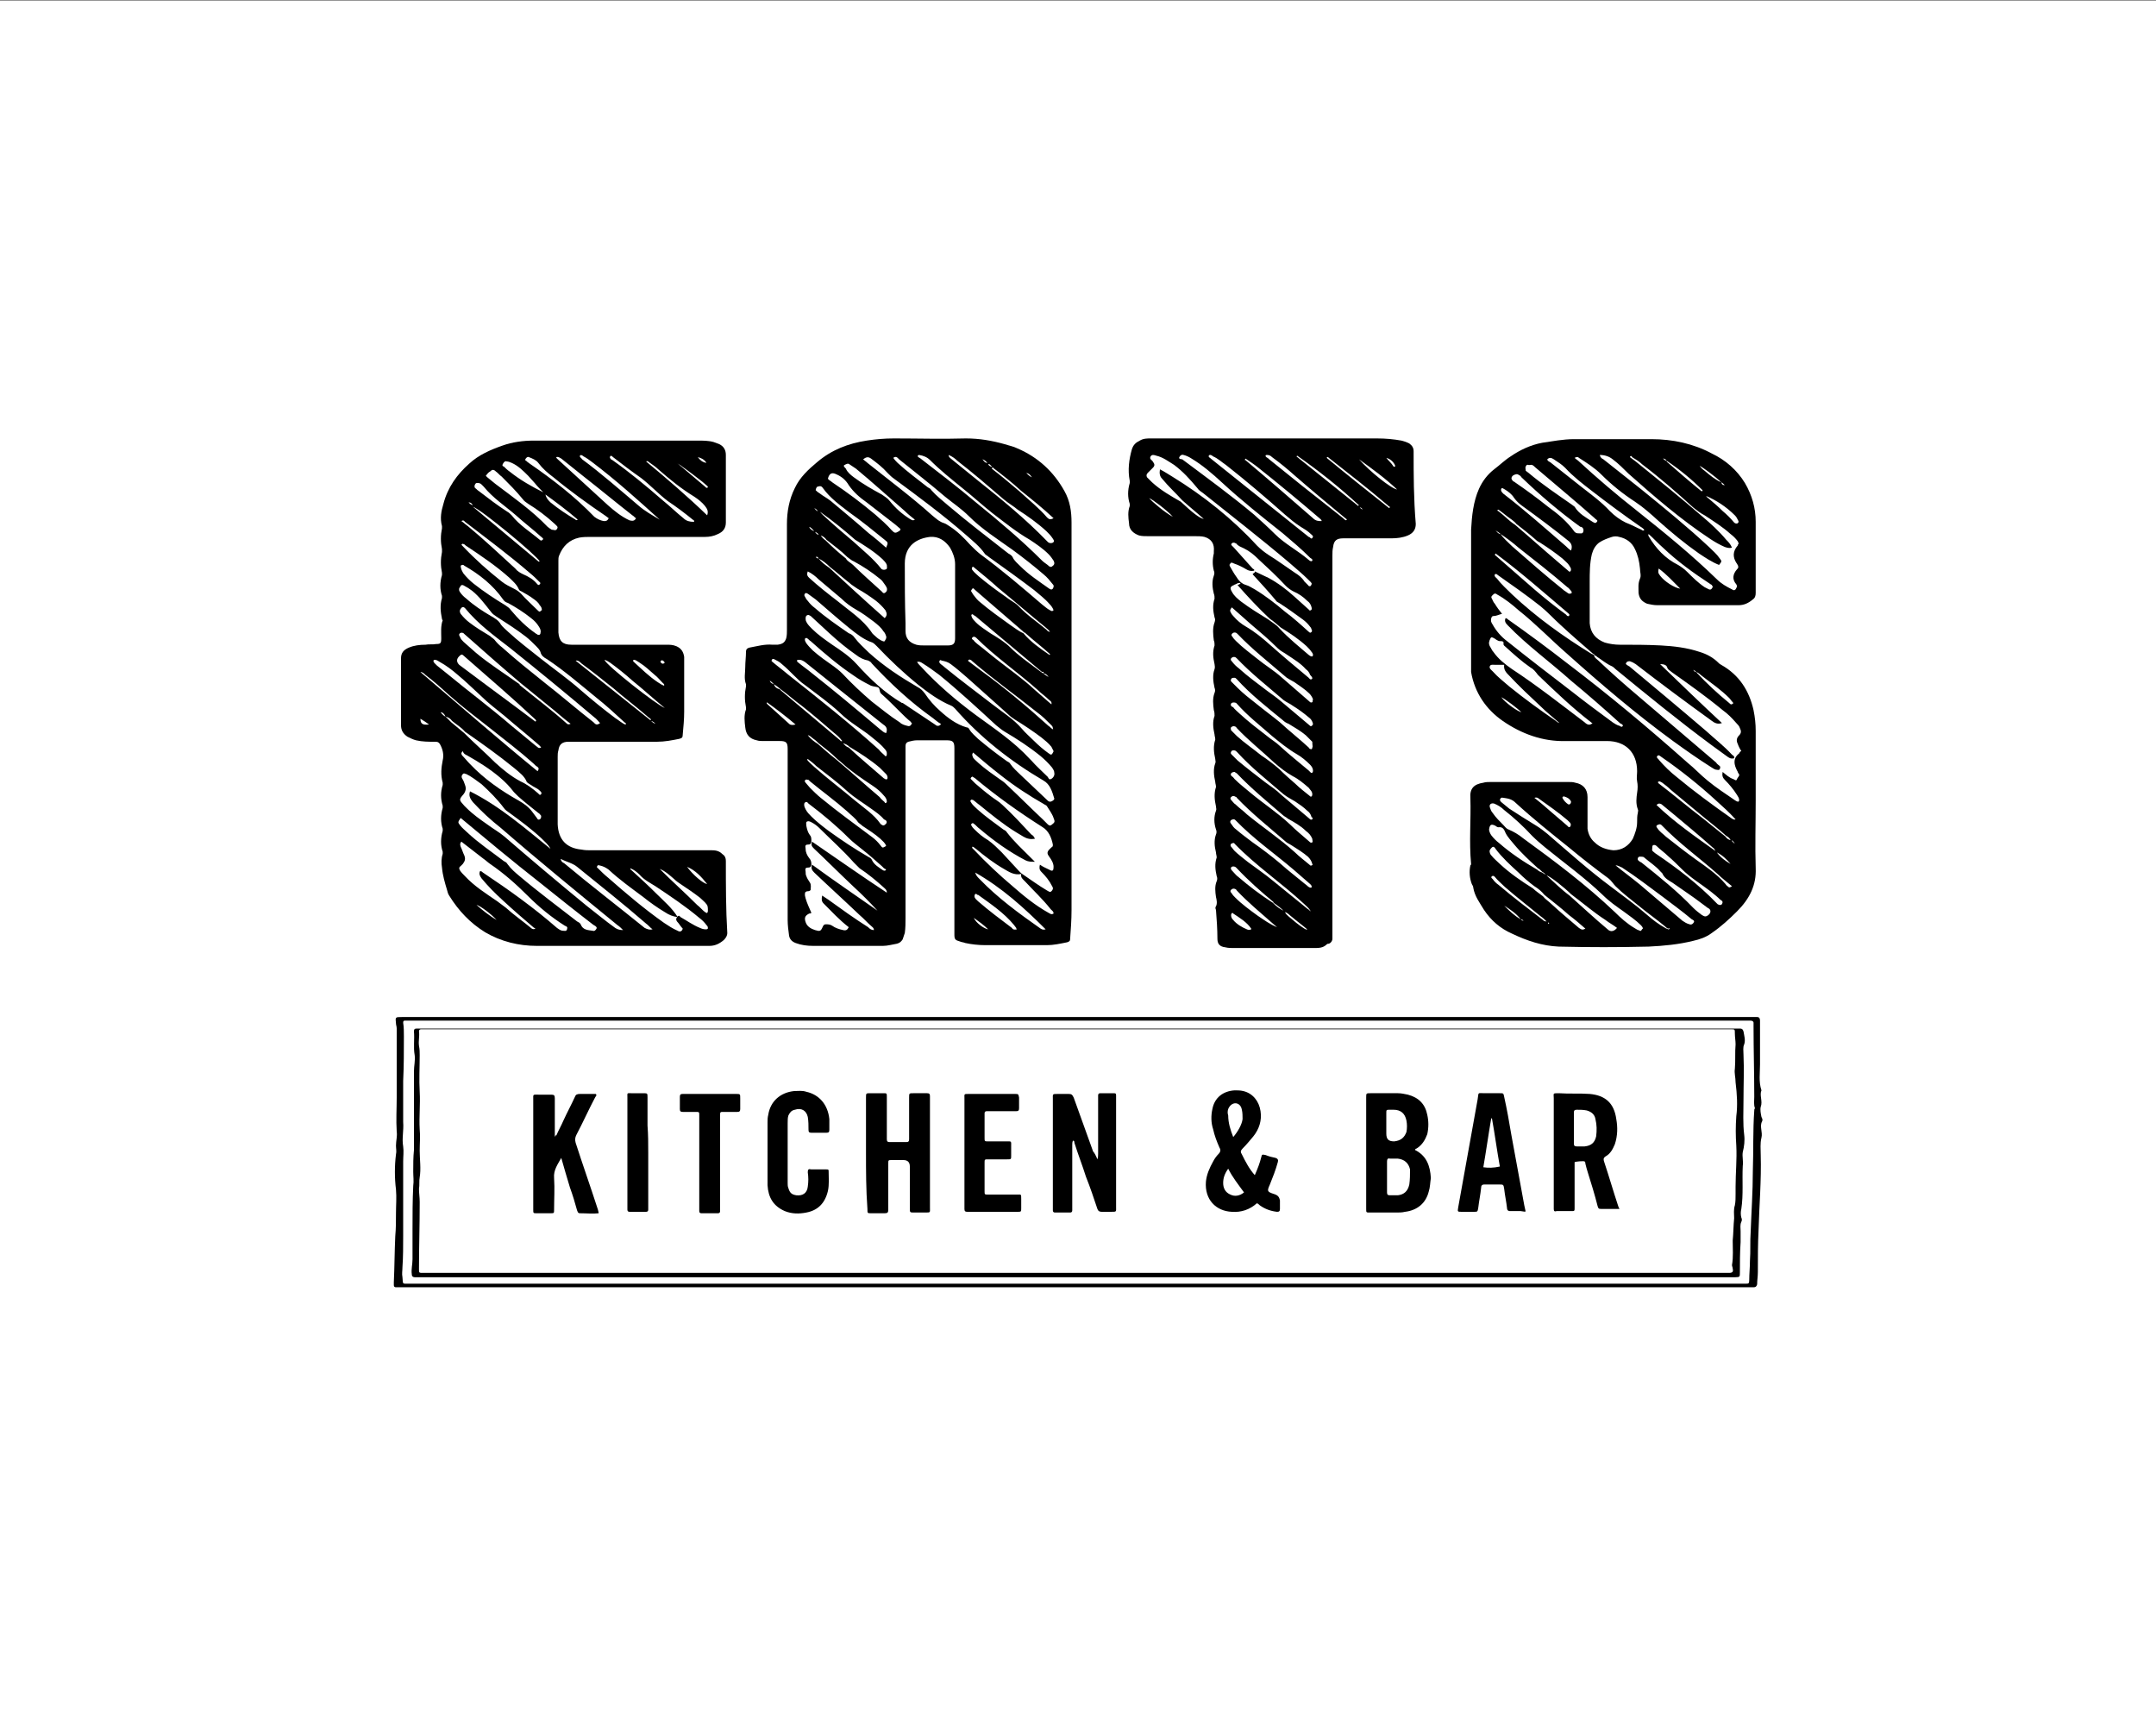
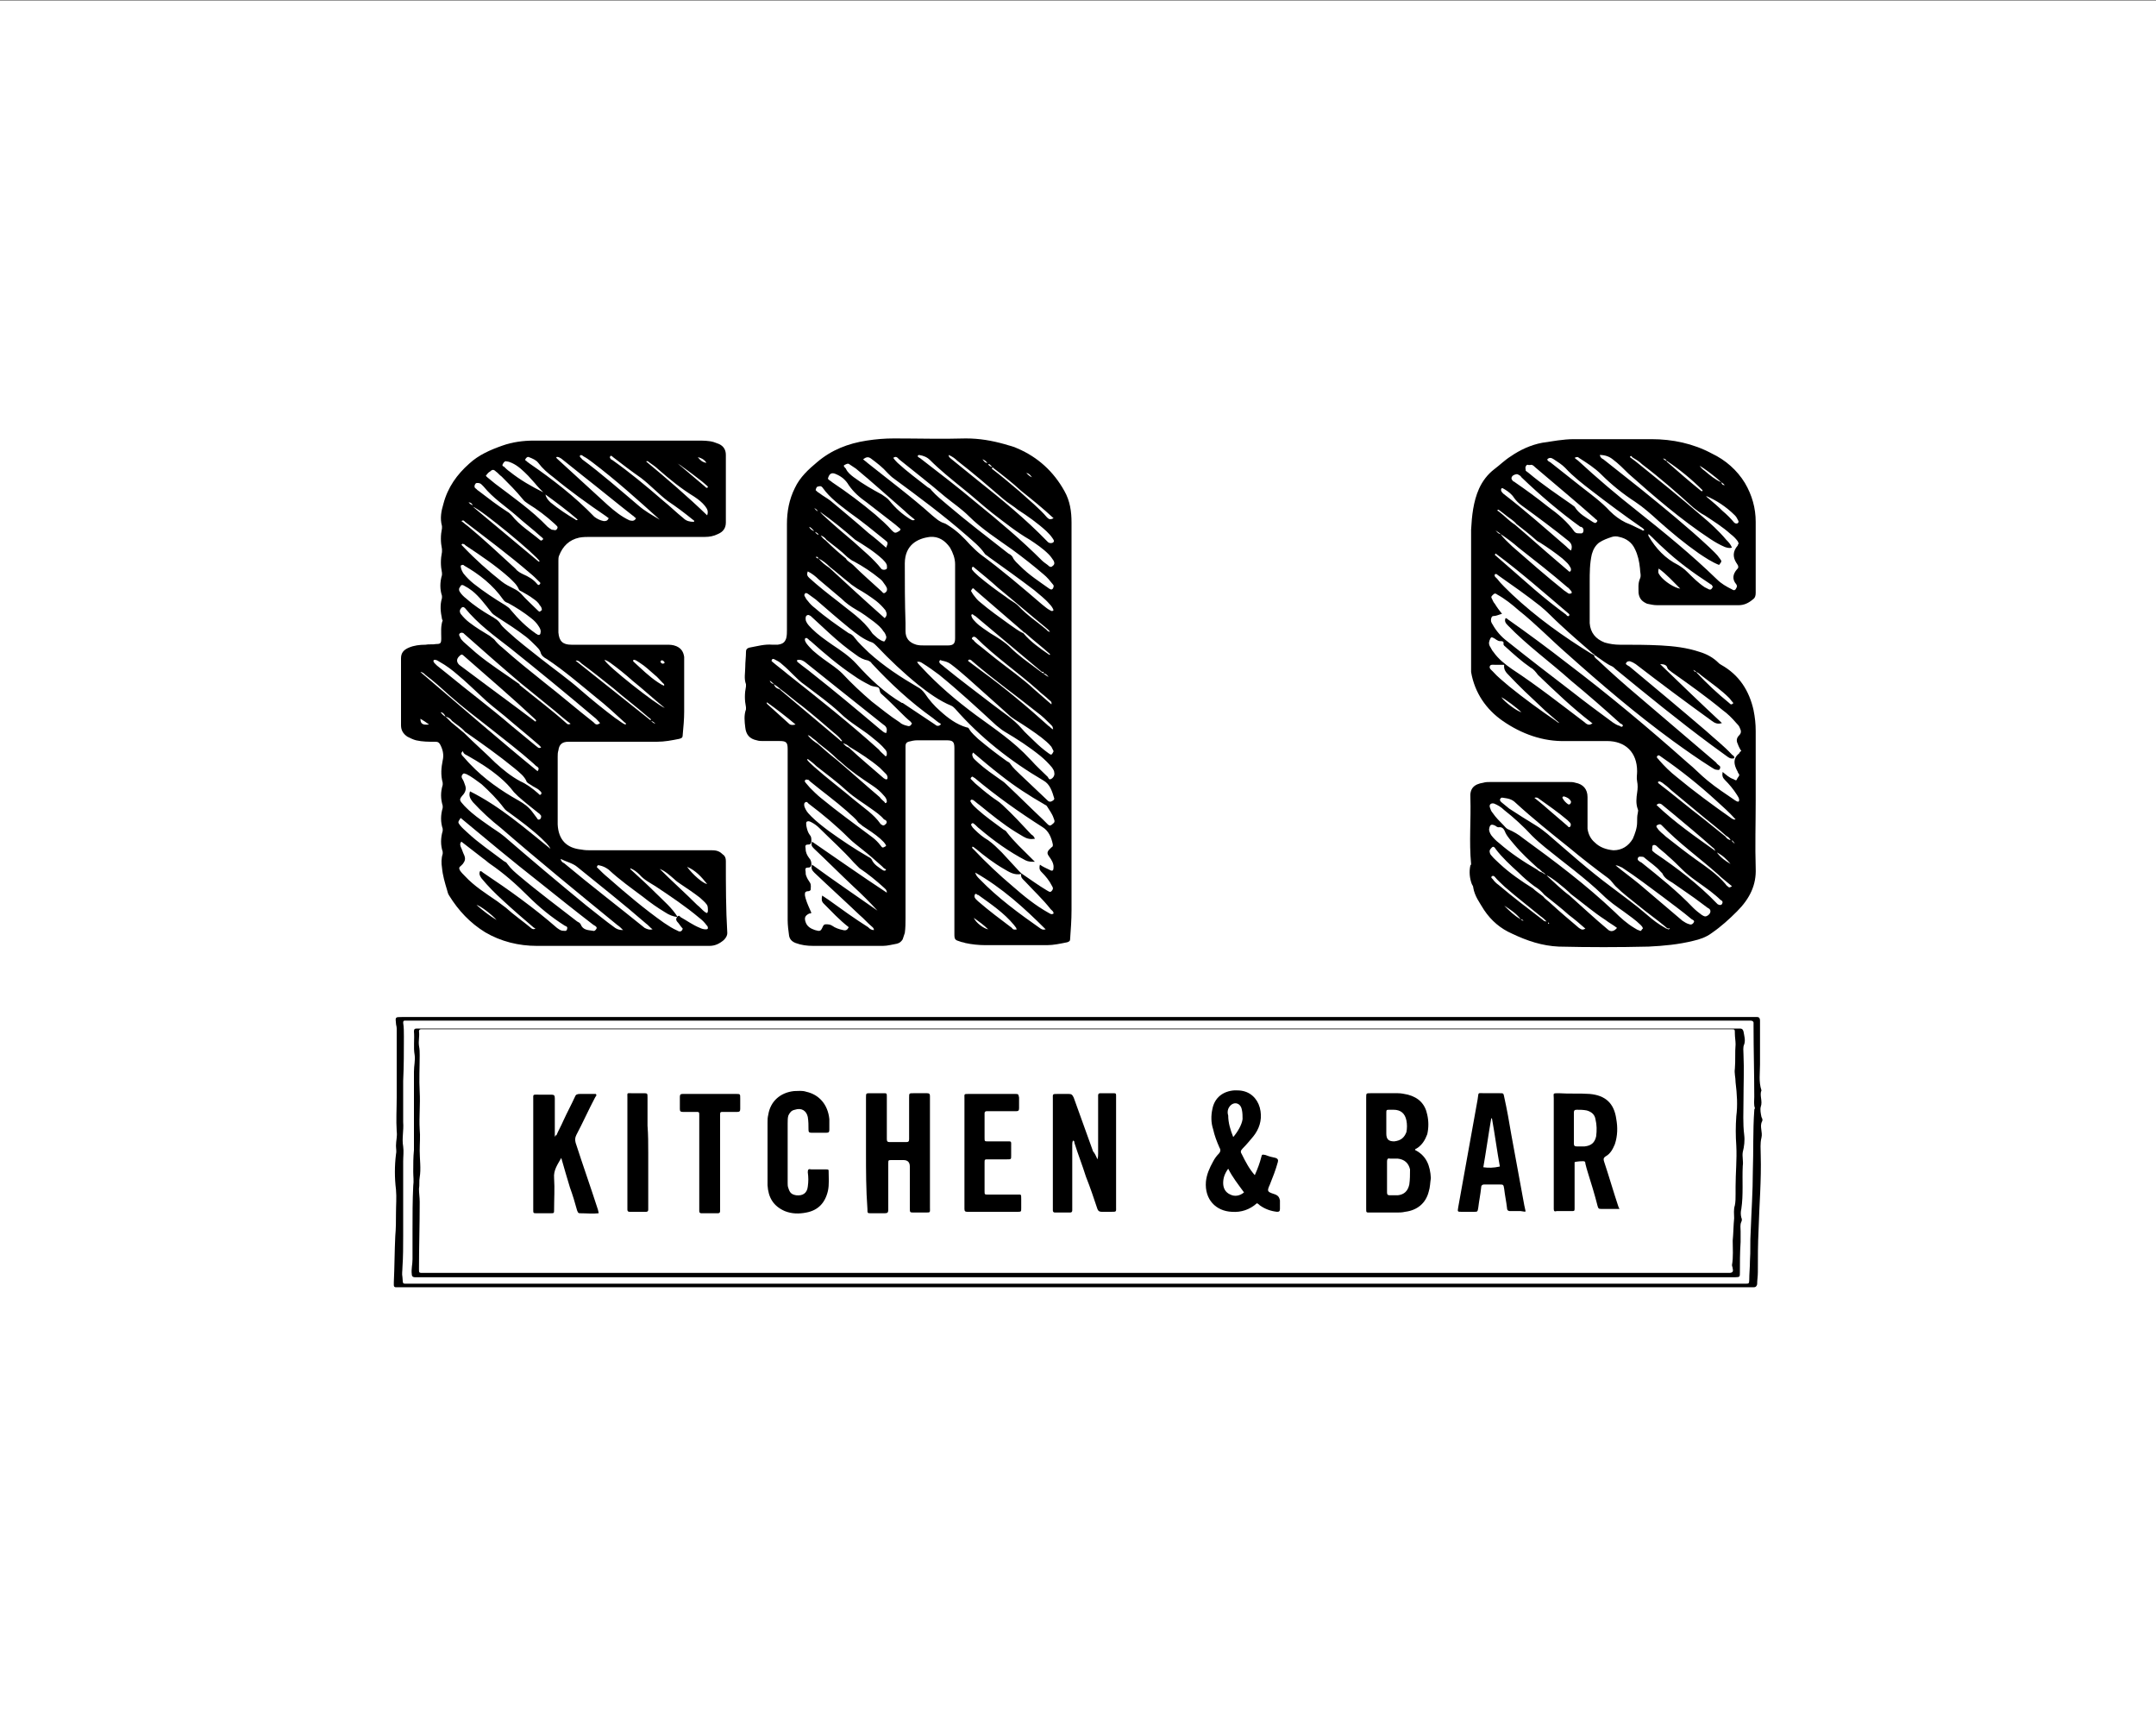
<svg xmlns="http://www.w3.org/2000/svg" version="1.1" id="Layer_1" x="0px" y="0px" viewBox="0 0 300 240" style="enable-background:new 0 0 300 240;" xml:space="preserve">
  <rect x="0" y="0" width="300" height="240" fill="#808080" stroke="none" />
  <style type="text/css"> .st0{fill:#FFFFFF;} </style>
  <rect x="0" y="0.1" class="st0" width="300" height="240" />
  <g>
    <path d="M149.1,93.4c0-6.9,0-13.8,0-20.7c0-1.5-0.2-3-1-4.4c-1.5-2.7-3.7-4.7-6.5-5.9c-0.6-0.3-1.2-0.4-1.8-0.6 c-1.8-0.5-3.5-0.8-5.4-0.8c-3.3,0.1-6.7,0-10,0c-1.3,0-2.5,0.1-3.8,0.3c-2.6,0.4-4.9,1.3-6.9,3c-1.2,1-2.4,2.1-3.1,3.6 c-0.8,1.6-1.1,3.3-1.1,5c0,4.9,0,9.8,0,14.7c0,0.4,0,0.8-0.1,1.2c-0.2,0.6-0.5,0.8-1.2,0.9c-0.2,0-0.5,0-0.7,0 c-1.1-0.1-2.1,0.2-3.2,0.4c-0.4,0.1-0.5,0.3-0.5,0.6c0,0.7-0.1,1.4-0.1,2.1c0,0.8-0.2,1.6,0.1,2.4c0,0.1,0,0.2,0,0.3 c-0.2,1-0.2,1.9,0,2.9c0,0.1,0,0.2,0,0.3c-0.3,0.8-0.2,1.7-0.1,2.5c0.1,1,0.6,1.6,1.6,1.8c0.3,0.1,0.6,0.1,0.9,0.1 c0.8,0,1.6,0,2.3,0c0.9,0,1.1,0.2,1.1,1.1c0,7.9,0,15.9,0,23.8c0,0.7,0.1,1.5,0.2,2.2c0.1,0.5,0.4,0.8,0.9,1 c0.8,0.3,1.6,0.4,2.4,0.4c3.3,0,6.5,0,9.8,0c0.6,0,1.3-0.2,1.9-0.3c0.4-0.1,0.6-0.3,0.8-0.6c0.1-0.3,0.2-0.6,0.3-0.9 c0.1-0.7,0.1-1.4,0.1-2.1c0-7.8,0-15.6,0-23.4c0-0.2,0-0.4,0-0.5c0-0.3,0.1-0.5,0.4-0.6c0.4-0.1,0.8-0.2,1.2-0.2c1.4,0,2.7,0,4.1,0 c0.9,0,1.1,0.2,1.1,1.1c0,5.2,0,10.4,0,15.6c0,3.4,0,6.9,0,10.3c0,0.7,0.1,0.8,0.8,1c0.2,0.1,0.5,0.1,0.7,0.2 c0.9,0.2,1.9,0.3,2.8,0.3c2.9,0,5.8,0,8.6,0c0.9,0,1.8-0.2,2.8-0.4c0.3-0.1,0.4-0.2,0.4-0.4c0.1-1.4,0.2-2.7,0.2-4.1 c0-8.7,0-17.3,0-26C149.1,98.2,149.1,95.8,149.1,93.4L149.1,93.4z M143.6,66.4c-0.3-0.1-0.5-0.3-0.8-0.6 C143.3,65.9,143.4,66.2,143.6,66.4z M138.2,65.1c1.3,1,2.6,2,3.9,3.2c1.5,1.2,3,2.4,4.5,3.8c-0.4,0.2-0.6,0.2-0.9-0.1 c-1.1-1.3-2.5-2.4-3.8-3.6l0,0c-1.3-1.1-2.6-2.2-3.9-3.2C138.1,65,138.2,65,138.2,65.1L138.2,65.1z M138.1,65 c-0.3-0.1-0.5-0.2-0.6-0.4C137.7,64.5,137.8,64.7,138.1,65z M137.4,64.4c-0.4,0-0.5-0.3-0.7-0.5C137,64,137.1,64.1,137.4,64.4z M127.7,63.4c0.1-0.1,0.2-0.1,0.2-0.1c0.6,0.1,1.1,0.3,1.5,0.7c1.4,1.4,2.9,2.6,4.5,3.9c1.4,1.1,2.8,2.4,4.2,3.5 c1.7,1.3,3.3,2.6,5.2,3.7c0.9,0.6,1.8,1.2,2.6,2c0.3,0.3,0.5,0.6,0.7,0.9c0.2,0.4,0.1,0.6-0.2,0.8c-0.1,0.1-0.2,0.1-0.4,0 c-0.3-0.3-0.7-0.5-1-0.8c-2.9-2.9-6-5.5-9.2-8.1c-2.5-2.1-5.1-4.1-7.7-6.1c-0.1-0.1-0.2-0.1-0.3-0.2 C127.8,63.6,127.7,63.6,127.7,63.4L127.7,63.4z M125.9,78.4c0-2.6,1.8-3.5,3.5-3.7c1.2-0.1,2.1,0.5,2.8,1.5 c0.4,0.7,0.7,1.5,0.7,2.3c0,1.7,0,3.4,0,5.1c0,1.7,0,3.5,0,5.2c0,0.7-0.2,1-1,1c-1.1,0-2.2,0-3.3,0c-0.4,0-0.7,0-1.1-0.1 c-1-0.3-1.5-0.9-1.5-1.9c0-0.4,0-0.8,0-1.1C125.9,83.8,125.9,81.1,125.9,78.4L125.9,78.4z M128.4,92.3c0.8,0.5,1.5,1,2.3,1.6 c2.7,2.2,5.3,4.6,7.9,7c0.4,0.3,0.7,0.6,1.2,0.9c1.7,1,3.4,2.1,5,3.4c0.6,0.5,1.1,1,1.6,1.6c0.1,0.2,0.3,0.4,0.3,0.7 c0.1,0.4-0.2,0.8-0.5,0.9c-0.2,0.1-0.3-0.1-0.4-0.3c-0.8-0.8-1.6-1.5-2.3-2.3c-0.1-0.1-0.1-0.1-0.2-0.2c-2.2-2.4-4.9-4.2-7.5-6.1 c-2.7-2-5.3-4.2-7.6-6.7c-0.2-0.2-0.4-0.4-0.6-0.7C127.9,92,128.1,92.1,128.4,92.3L128.4,92.3z M146.4,104.9 c-0.2,0.2-0.3,0-0.5-0.1c-0.7-0.5-1.4-1.1-2-1.7c-0.6-0.6-1.2-1.1-1.7-1.7c-1.2-1.4-2.7-2.3-4.1-3.4c-2.2-1.7-4.5-3.4-6.7-5.2 c-0.2-0.2-0.4-0.3-0.6-0.5c-0.1-0.1-0.1-0.2-0.1-0.3c0.1-0.2,0.2-0.2,0.3-0.1c0.5,0.1,0.9,0.2,1.3,0.5c0.8,0.6,1.5,1.2,2.3,1.9 c1.9,1.7,3.8,3.4,5.7,5.1c0.3,0.3,0.6,0.5,0.9,0.7c1.3,0.8,2.5,1.6,3.7,2.5c0.5,0.4,1,0.8,1.4,1.3c0.1,0.2,0.2,0.4,0.3,0.6 C146.6,104.6,146.5,104.7,146.4,104.9L146.4,104.9z M146.4,101.4c-0.2-0.1-0.3-0.3-0.5-0.4c-3-2.7-6.1-5.3-9.4-7.7 c-0.5-0.4-1.1-0.8-1.6-1.2c-0.1-0.1-0.2-0.1-0.2-0.2c0.1-0.1,0.2-0.2,0.3-0.1c0.1,0,0.2,0.1,0.3,0.2c2.9,2.5,6,4.7,9,7.1 c0.7,0.5,1.3,1.1,1.9,1.7c0.2,0.2,0.3,0.3,0.3,0.5C146.6,101.5,146.5,101.5,146.4,101.4L146.4,101.4z M135.3,81.9 c0.1-0.1,0.2,0,0.2,0c0.1,0.1,0.1,0.1,0.2,0.2c2.2,1.9,4.4,3.8,6.6,5.7c0.1,0.1,0.1,0.1,0.2,0.2c0.1,0,0.1,0,0.2,0.1 c1.1,1,2.3,1.9,3.4,2.9c0,0,0,0.1,0,0.1c0,0,0,0-0.1,0c-1.3-0.9-2.6-1.8-3.6-3l0,0c-0.7-0.3-1.3-0.8-1.9-1.2c-1.4-1-2.8-2-4.1-3.1 c-0.4-0.3-0.7-0.7-1-1.1c-0.1-0.2-0.2-0.3-0.3-0.5C135.2,82.1,135.2,82,135.3,81.9L135.3,81.9z M135.3,78.9c0.1-0.1,0.2,0,0.3,0.1 c1.1,0.9,2.2,1.8,3.3,2.8c2.2,1.8,4.4,3.7,6.6,5.5c0.2,0.2,0.4,0.3,0.6,0.6c-0.3,0-0.4-0.2-0.5-0.3c-1.3-1.1-2.7-2-3.9-3.3 c-0.5-0.5-1.2-0.8-1.8-1.3c-1.3-0.9-2.5-1.8-3.7-2.8c-0.3-0.3-0.6-0.5-0.9-0.9C135.2,79.2,135.2,79,135.3,78.9L135.3,78.9z M145.2,93.7c-0.4-0.2-0.7-0.5-1-0.7c-1.2-0.9-2.5-1.8-3.6-2.9c-0.8-0.8-1.8-1.4-2.8-2c-0.7-0.5-1.4-0.9-2-1.5 c-0.2-0.2-0.5-0.5-0.6-0.8c0-0.1-0.1-0.2,0-0.3c0.1-0.1,0.2,0,0.3,0.1c0.1,0,0.1,0.1,0.2,0.1c3.1,2.6,6.2,5.2,9.3,7.8 C145.1,93.4,145.3,93.5,145.2,93.7c0.3,0,0.5,0.2,0.7,0.5C145.6,94,145.4,93.9,145.2,93.7C145.3,93.7,145.3,93.6,145.2,93.7 C145.3,93.6,145.3,93.7,145.2,93.7L145.2,93.7z M135.3,88.7c0.2-0.2,0.3-0.1,0.5,0c2.7,2.7,5.8,4.8,8.6,7.3 c0.5,0.5,1.1,0.9,1.6,1.4c0.1,0.1,0.4,0.2,0.3,0.6c-0.8-0.7-1.5-1.3-2.3-2c-1.7-1.6-3.6-2.9-5.5-4.4c-0.9-0.7-1.7-1.4-2.5-2 c-0.2-0.2-0.4-0.3-0.5-0.5C135.4,89,135.1,88.9,135.3,88.7L135.3,88.7z M125.1,63.9c2.1,1.7,4.3,3.4,6.4,5.2 c1.1,0.9,2.3,1.7,3.3,2.7c1.8,1.8,4,3.2,6.1,4.7c1.5,1.1,2.9,2.2,4.3,3.4c0.5,0.4,0.9,0.9,1.3,1.4c0.2,0.2,0.1,0.4,0,0.6 c-0.2,0.2-0.3,0.1-0.5,0c-1.4-1-2.8-1.9-4-3.1c-0.4-0.4-0.9-0.8-1.1-1.3c-0.1-0.2-0.4-0.4-0.6-0.5c-2.8-2.2-5.7-4.4-8.4-6.7 c-0.8-0.7-1.6-1.3-2.3-2.1c-0.1-0.2-0.3-0.3-0.5-0.4c-1.4-1.1-2.9-2.2-4.2-3.4c-0.2-0.2-0.4-0.4-0.6-0.7 C124.7,63.4,124.9,63.7,125.1,63.9L125.1,63.9z M121.2,63.8c0.8,0.6,1.6,1.2,2.3,2c0.3,0.3,0.6,0.6,0.9,0.8 c3.4,2.5,6.9,5.1,10.1,7.9c0.9,0.8,1.8,1.5,2.5,2.5c0.1,0.2,0.4,0.3,0.6,0.5c2.1,1.5,4.2,3,6.3,4.6c0.7,0.6,1.5,1.2,2.1,1.9 c0.3,0.3,0.5,0.6,0.6,0.9c-0.2,0.2-0.3,0.1-0.5,0c-0.4-0.2-0.7-0.5-1.1-0.8c-2.8-2.4-5.6-4.8-8.6-7c-0.5-0.4-0.9-0.8-1.4-1.3 c-0.9-1-1.8-1.9-2.9-2.6c-0.2-0.1-0.4-0.3-0.7-0.4c-0.7-0.2-1.2-0.7-1.7-1.1c-2.9-2.6-6-4.9-9-7.3c-0.2-0.2-0.4-0.3-0.6-0.5 C120.5,63.6,120.8,63.5,121.2,63.8L121.2,63.8z M117.5,64.7c0.2-0.1,0.5-0.3,0.7-0.1c0.3,0.2,0.6,0.4,0.9,0.6 c2.3,1.9,4.5,3.9,6.8,5.9c0.4,0.4,0.9,0.8,1.4,1.2c-0.3,0.2-0.5,0-0.7-0.1c-1.1-0.7-2-1.5-2.8-2.5c-0.3-0.4-0.7-0.6-1.1-0.9 c-1.3-0.7-2.7-1.5-3.9-2.4c-0.4-0.3-0.9-0.7-1.1-1.2C117.5,65,117.3,64.8,117.5,64.7L117.5,64.7z M116.4,66 c0.7,0.3,1.3,0.8,1.7,1.5c0.7,1,1.5,1.7,2.5,2.4c1.3,1,2.7,2.1,4,3.1c0.2,0.2,0.5,0.4,0.7,0.6c0,0.2-0.1,0.2-0.2,0.3 c-0.5,0.3-0.6,0.3-1-0.1c-0.7-0.8-1.5-1.5-2.3-2.2c-1.9-1.6-3.9-3.1-6-4.5c-0.2-0.2-0.5-0.3-0.6-0.5 C115.4,65.8,115.8,65.7,116.4,66L116.4,66z M113.8,67.7c0.3-0.1,0.5-0.1,0.7,0.2c1,1.4,2.4,2.4,3.7,3.4c1.7,1.2,3.3,2.5,4.9,3.8 c0.5,0.4,0.5,0.4,0.2,1.1c-0.8-0.7-1.6-1.4-2.4-2c-1.7-1.5-3.5-3-5.3-4.5c-0.5-0.4-1.1-0.7-1.6-1.1c-0.2-0.1-0.4-0.3-0.5-0.4 C113.5,68.1,113.6,67.7,113.8,67.7L113.8,67.7z M113.9,77.7C113.9,77.7,113.9,77.7,113.9,77.7C113.9,77.7,113.9,77.7,113.9,77.7 c0.6,0.3,1.1,0.7,1.6,1.2c0.9,0.7,1.8,1.5,2.7,2.2c0.3,0.3,0.7,0.5,1.1,0.8c0.9,0.5,1.8,1.1,2.6,1.7c0.5,0.4,0.9,0.8,1.3,1.3 c0.2,0.4,0.3,0.7-0.1,1.1c-2.6-2.3-5.1-4.6-7.7-7C114.8,78.6,114.3,78.2,113.9,77.7c-0.2,0-0.3-0.1-0.4-0.2 C113.7,77.4,113.8,77.5,113.9,77.7L113.9,77.7z M113.4,74c0.3,0.1,0.5,0.3,0.5,0.4C113.8,74.4,113.6,74.3,113.4,74z M123.1,82.5 c-0.2,0.1-0.3-0.1-0.4-0.2c-1.3-1.2-2.7-2.4-4-3.7c-0.3-0.3-0.8-0.5-1-0.9l0,0c-1-0.8-1.9-1.6-2.8-2.5c-0.3-0.2-0.5-0.4-0.7-0.7 c0.3,0.1,0.6,0.3,0.8,0.6l0,0c1,0.8,2,1.5,2.9,2.4c0.3,0.2,0.6,0.5,0.9,0.6c1.3,0.7,2.5,1.5,3.6,2.4c0.3,0.2,0.5,0.5,0.7,0.8 c0.1,0.1,0.2,0.3,0.3,0.5C123.5,82.2,123.3,82.4,123.1,82.5L123.1,82.5z M123.3,79.2c-0.2,0.1-0.4,0.1-0.6,0c0,0-0.1-0.1-0.1-0.1 c-1.1-1.4-2.5-2.5-3.8-3.7l0,0c-1.3-1.1-2.6-2.2-3.8-3.3c-0.3-0.3-0.6-0.5-0.9-0.9c1.7,1.2,3.3,2.5,4.9,3.9 c1.3,0.8,2.6,1.6,3.8,2.7c0.2,0.2,0.5,0.5,0.6,0.8C123.4,78.9,123.5,79.1,123.3,79.2L123.3,79.2z M113.8,71.1 c-0.2,0-0.3-0.2-0.5-0.4C113.6,70.8,113.7,71,113.8,71.1z M113.3,73.9c-0.3-0.1-0.6-0.3-0.7-0.6C112.9,73.4,113.1,73.7,113.3,73.9z M112.4,79.5c0.6,0.3,1.1,0.7,1.5,1.1c1.1,0.9,2.1,1.8,3.2,2.7c0.6,0.6,1.3,1.1,2,1.5c0.9,0.5,1.7,1.1,2.5,1.7 c0.5,0.4,1,0.8,1.3,1.3c0.2,0.2,0.3,0.4,0.4,0.7c0.1,0.3-0.1,0.5-0.2,0.7c-0.1,0.1-0.3,0-0.5-0.1c-0.2-0.1-0.5-0.3-0.7-0.5 c-0.2-0.2-0.5-0.4-0.6-0.6c-1.2-1.8-3.1-3-4.8-4.4c-1.3-1-2.7-2.1-3.9-3.2C112.4,80.2,112.2,80,112.4,79.5L112.4,79.5z M107.7,95.2 C107.6,95.2,107.6,95.3,107.7,95.2C107.6,95.3,107.6,95.2,107.7,95.2c0.3,0.2,0.6,0.4,0.8,0.6l0,0c1.1,0.8,2.1,1.7,3.2,2.5 c1.5,1.2,2.9,2.4,4.4,3.7c0.4,0.3,0.8,0.7,1.1,1.1c-0.2,0.1-0.3-0.1-0.3-0.1c-2.7-2.3-5.5-4.6-8.2-6.9c-0.1-0.1-0.1-0.1-0.2-0.2 l0,0C108.1,95.8,107.8,95.6,107.7,95.2c-0.3-0.1-0.5-0.2-0.6-0.5C107.3,94.8,107.5,95,107.7,95.2L107.7,95.2z M109.8,100.7 c-1-0.9-2-1.8-3.1-2.8c0,0,0-0.1,0-0.2c1.4,1,2.7,2,4,3.1C110.3,100.9,110,100.9,109.8,100.7L109.8,100.7z M113,117.1 c-0.2,0.5,0,0.7,0.3,1c1.8,1.7,3.6,3.5,5.4,5.2c1.2,1.1,2.3,2.2,3.4,3.4c-3-2.1-6.1-4.2-9.1-6.4c-0.2,0.5,0,0.8,0.3,1.1 c2.1,2,4.2,3.9,6.3,5.9c0.6,0.5,1.1,1.1,1.7,1.6c0.1,0.1,0.3,0.2,0.3,0.5c-0.4,0-0.6-0.2-0.8-0.4c-1.9-1.2-3.7-2.5-5.5-3.8 c-0.3-0.2-0.6-0.4-0.9-0.6c-0.1,0.5-0.1,0.8,0.2,1.1c1.1,1.1,2.2,2.3,3.5,3.3c-0.2,0.4-0.4,0.5-0.8,0.4c-0.5-0.1-1.1-0.3-1.5-0.6 c-0.3-0.2-0.6-0.2-0.9-0.2c-0.2,0-0.3,0.1-0.4,0.3c-0.3,0.7-0.4,0.7-1.1,0.5c-0.6-0.2-1.1-0.5-1.3-1.1c-0.2-0.6-0.1-0.9,0.5-1.2 c0.1,0,0.2,0,0.3-0.1c-0.3-0.7-0.6-1.3-0.8-2c0-0.1-0.1-0.3-0.1-0.5c0-0.3,0-0.4,0.3-0.5c0.2,0,0.4,0,0.5-0.2c0-0.3,0.1-0.7-0.1-1 c-0.2-0.3-0.4-0.6-0.5-0.9c-0.1-0.2-0.1-0.4-0.1-0.6c-0.1-0.5,0-0.6,0.4-0.6c0.3,0,0.4-0.2,0.4-0.5c0-0.3-0.1-0.6-0.3-0.8 c-0.3-0.4-0.5-0.8-0.5-1.3c-0.1-0.5,0-0.6,0.4-0.6c0.3,0,0.4-0.2,0.4-0.5c0-0.3,0-0.6-0.2-0.8c-0.3-0.4-0.4-0.8-0.5-1.3 c0-0.2-0.1-0.5,0.1-0.6c0.2-0.1,0.4,0,0.6,0.1c0.4,0.2,0.8,0.5,1.1,0.8c1.6,1.6,3.3,3.1,4.8,4.8c0.3,0.3,0.5,0.5,0.8,0.8 c1.2,0.8,2.3,1.7,3.4,2.7c0.2,0.2,0.4,0.3,0.4,0.7C119.9,121.9,116.5,119.5,113,117.1L113,117.1z M123.2,121.1 c-0.1,0.1-0.2,0-0.3,0c-0.6-0.4-1.3-0.8-1.6-1.5c-0.1-0.2-0.3-0.3-0.5-0.4c-1.9-1.1-3.7-2.3-5.5-3.6c-0.8-0.6-1.7-1.3-2.4-2 c-0.3-0.3-0.6-0.6-0.8-1c-0.1-0.2-0.2-0.4-0.2-0.6c0-0.2,0-0.3,0.2-0.4c0.2-0.1,0.3,0.1,0.4,0.2c2,1.5,3.9,3.1,5.6,4.8 c0.6,0.6,1.3,1.1,1.9,1.6c0.9,0.7,1.8,1.5,2.7,2.3c0.1,0.1,0.2,0.2,0.3,0.3C123.2,120.9,123.4,121,123.2,121.1L123.2,121.1z M122.5,117.6c-0.3-0.4-0.7-0.8-1.1-1.1c-2.4-1.8-4.9-3.6-7.2-5.5c-0.5-0.4-1-0.9-1.5-1.4c-0.2-0.2-0.4-0.5-0.6-0.7 c-0.1-0.1-0.2-0.3,0-0.4c0.1-0.1,0.2,0,0.4,0c0.1,0.1,0.1,0.1,0.2,0.2c1.7,1.4,3.5,2.7,5.2,4.2c0.5,0.5,1.1,0.9,1.5,1.5 c0.2,0.2,0.4,0.3,0.6,0.5c0.9,0.6,1.7,1.1,2.5,1.8c0.3,0.3,0.7,0.6,0.8,1C122.8,118,122.8,118,122.5,117.6L122.5,117.6z M123.3,114.6c-0.3,0.3-0.4,0.3-0.7,0.1c0,0-0.1-0.1-0.1-0.1c-0.9-1.3-2.3-2.2-3.5-3.2c-1.9-1.6-3.9-3.1-5.7-4.7 c-0.3-0.3-0.7-0.6-1-1c0,0,0.1-0.1,0.1-0.1c0.4,0.3,0.8,0.6,1.2,1c1.4,1.1,2.9,2.2,4.2,3.4c1.1,1,2.3,1.7,3.4,2.5 c0.7,0.5,1.3,0.9,1.8,1.5C123.3,114.1,123.5,114.3,123.3,114.6L123.3,114.6z M123.3,111.7c-0.1,0.1-0.2,0-0.2-0.1 c-0.2-0.2-0.5-0.4-0.7-0.7c-2-1.7-4-3.5-6-5.2l0,0c-0.9-0.7-1.7-1.4-2.6-2.2c-0.5-0.3-1-0.7-1.4-1.2c0.3,0,0.5,0.3,0.8,0.5 c0.3,0.2,0.5,0.4,0.7,0.6l0,0c0.9,0.7,1.8,1.4,2.6,2.2c0.2,0.2,0.4,0.3,0.6,0.5c1.3,1.2,2.8,2.2,4.3,3.2c0.6,0.4,1.1,0.8,1.6,1.4 c0.2,0.2,0.4,0.5,0.4,0.8C123.4,111.6,123.4,111.6,123.3,111.7L123.3,111.7z M117.3,103.4c0.3,0.1,0.6,0.2,0.9,0.5 c1.5,0.9,2.9,1.8,4.2,2.9c0.3,0.3,0.6,0.6,0.9,0.9c0.1,0.1,0.2,0.3,0.2,0.5c0,0.2-0.1,0.3-0.3,0.2c-0.1,0-0.1-0.1-0.2-0.1 c-1.6-1.4-3.3-2.8-4.9-4.3C117.7,103.9,117.5,103.6,117.3,103.4L117.3,103.4z M123.3,105.2c-0.1,0-0.2,0-0.2-0.1 c-0.3-0.3-0.6-0.5-0.8-0.8c-4.1-3.7-8.4-7.1-12.7-10.5c-0.7-0.6-1.4-1.1-2.1-1.7c-0.1-0.1-0.2-0.1-0.1-0.3c0.1-0.2,0.2-0.1,0.3-0.1 c0.4,0.2,0.8,0.4,1.1,0.7c0.6,0.5,1.1,1,1.6,1.5c0.5,0.5,1,1,1.6,1.4c1.7,1.3,3.4,2.5,4.9,3.9c1.4,1.4,3.2,2.3,4.7,3.6 c0.5,0.4,1.1,0.9,1.5,1.4c0.2,0.2,0.3,0.4,0.3,0.6C123.4,105.1,123.4,105.1,123.3,105.2L123.3,105.2z M123.3,102 c-0.4-0.1-0.5-0.3-0.8-0.5c-3.2-2.7-6.3-5.3-9.6-7.9c-0.6-0.5-1.2-0.9-1.8-1.4c-0.1-0.1-0.2-0.1-0.2-0.3c0-0.1,0.2-0.1,0.3-0.1 c0.3,0,0.5,0.1,0.8,0.3c1.5,1.2,3,2.4,4.5,3.6c2.1,1.7,4.3,3.4,6.4,5.1C123.4,101.1,123.5,101.5,123.3,102L123.3,102z M126.3,101 c-0.4-0.1-0.8-0.2-1.1-0.5c-1.4-0.9-2.6-1.9-3.9-2.9c-1.4-1.2-2.8-2.5-4.1-3.9c-0.4-0.4-0.8-0.7-1.2-1c-1-0.7-2-1.4-2.9-2.2 c-0.3-0.3-0.6-0.6-0.9-1c-0.1-0.2-0.2-0.3-0.2-0.5c0-0.1,0-0.2,0.1-0.2c0.1-0.1,0.2,0,0.2,0c0.2,0.1,0.3,0.3,0.5,0.4 c1.9,1.7,3.9,3.4,6,4.8c0.7,0.5,1.4,0.9,2.2,1.3c0.3,0.2,0.7,0.2,1.1,0.3c0.4,0.1,0.2,0.6,0.5,0.9c0.9,0.8,1.8,1.7,2.7,2.6 c0.4,0.4,0.9,0.9,1.4,1.3c0.1,0.1,0.1,0.2,0.2,0.2C126.8,100.9,126.6,101.1,126.3,101L126.3,101z M130.1,100.8c-1.5-1-3-2-4.5-3 c0,0,0,0-0.1,0c-2.4-1.4-4.4-3.3-6.3-5.4c-1-1.1-2.2-1.9-3.4-2.7c-1-0.7-2-1.4-2.8-2.2c-0.3-0.3-0.5-0.5-0.7-0.8 c-0.1-0.2-0.2-0.3-0.2-0.6c0-0.2,0-0.4,0.2-0.5c0.2-0.1,0.3,0,0.5,0.1c0.9,0.8,1.7,1.6,2.6,2.4c1.2,1.1,2.4,2.1,3.7,3 c0.5,0.4,1.1,0.7,1.7,0.8c0.2,0.1,0.4,0.2,0.5,0.4c2.6,2.8,5.4,5.4,8.5,7.6c0.4,0.3,0.7,0.6,1.1,0.8c0,0,0,0,0,0.1 C130.6,101.1,130.3,101,130.1,100.8L130.1,100.8z M135.5,127.7c0.7,0.5,1.4,1,2,1.6C136.9,129.2,135.8,128.4,135.5,127.7z M140.8,129.1c-1.6-1.2-3.2-2.4-4.7-3.7c-0.2-0.2-0.5-0.4-0.5-0.7c0-0.1,0-0.2,0.1-0.3c0.1-0.1,0.2,0,0.3,0.1c0,0,0,0,0.1,0 c1.8,1.3,3.6,2.5,5,4.2c0.1,0.1,0.2,0.3,0.3,0.4c0,0,0,0.1,0.1,0.2C141.1,129.4,140.9,129.3,140.8,129.1L140.8,129.1z M144.8,129.2 c-3-2.1-6-4.3-8.5-6.9c-0.3-0.3-0.5-0.5-0.6-0.9c3.7,2.1,6.8,4.9,9.8,7.9C145.1,129.4,145,129.3,144.8,129.2L144.8,129.2z M145.9,127c-1.8-1-3.4-2.3-5-3.7c-1.9-1.6-3.7-3.3-5.4-5.1c-0.1-0.1-0.3-0.2-0.2-0.4c0.2,0,0.3,0.2,0.5,0.3c1.2,1,2.5,2,3.9,2.8 c0.7,0.4,1.4,0.9,2.4,0.7c-0.1,0.5,0.2,0.7,0.5,1c1.2,1.3,2.5,2.5,3.6,3.9c0.2,0.2,0.4,0.3,0.4,0.6 C146.3,127.3,146.1,127.1,145.9,127L145.9,127z M146,119.2c0.3,0.4,0.6,0.9,0.6,1.4c0,0.5-0.1,0.7-0.6,0.4 c-0.4-0.2-0.9-0.4-1.3-0.7c-0.1,0.4-0.1,0.7,0.2,1c0.6,0.6,1.1,1.2,1.5,2c0.2,0.3,0.1,0.5-0.1,0.7c-0.2,0.2-0.4,0-0.6-0.1 c-1.2-0.7-2.4-1.6-3.6-2.4c-0.1-0.1-0.2-0.2-0.3-0.3c-0.8-0.9-1.6-1.7-2.4-2.6c-0.6-0.6-1.2-1.2-1.9-1.7c-0.7-0.4-1.3-0.9-1.9-1.5 c-0.2-0.2-0.3-0.3-0.4-0.5c-0.1-0.1-0.1-0.2,0-0.3c0.1-0.1,0.2-0.1,0.3,0c0.3,0.2,0.5,0.5,0.8,0.7c2,1.7,4.1,3.2,6.4,4.4 c0.4,0.2,0.8,0.2,1.3,0.2c-0.2-0.2-0.3-0.3-0.5-0.5c-1.2-1.2-2.4-2.3-3.4-3.6c-0.1-0.2-0.3-0.3-0.5-0.4c-1.2-0.9-2.5-1.8-3.6-2.8 c-0.3-0.3-0.7-0.6-0.9-1c-0.1-0.1-0.1-0.2,0-0.3c0.1-0.1,0.2,0,0.3,0c0.3,0.2,0.6,0.5,0.9,0.7c1.6,1.3,3.3,2.7,5.1,3.8 c0.3,0.2,0.7,0.4,1,0.6c0.5,0.3,1,0.4,1.6,0.3c-0.1-0.3-0.3-0.5-0.5-0.6c-1.3-1.4-2.6-2.8-4-4.1c-0.5-0.5-1.1-0.8-1.6-1.2 c-0.8-0.6-1.5-1.2-2.2-1.8c-0.2-0.2-0.4-0.4-0.6-0.6c-0.1-0.1,0-0.2,0.1-0.3c0.1-0.1,0.2,0,0.2,0c0.1,0.1,0.2,0.1,0.3,0.2 c3,2.5,6.1,4.7,9.4,6.8c0.8,0.5,1.2,1.4,1.4,2.4c0,0.2,0,0.3-0.2,0.4c-0.1,0.1-0.3,0.3-0.4,0.4C145.7,118.6,145.7,118.8,146,119.2 L146,119.2z M135.4,104.7c1.3,1.1,2.6,2.2,3.9,3.2c1.9,1.5,3.9,2.8,6,4c0.1,0.1,0.3,0.1,0.4,0.3c0.3,0.5,0.7,1,0.9,1.6 c0.2,0.5,0.2,0.6-0.2,0.9c-0.2,0.2-0.4,0.2-0.6,0c-0.2-0.2-0.5-0.5-0.7-0.7c-1.7-1.6-3.4-3.3-5.1-4.9c-0.3-0.3-0.6-0.5-0.9-0.7 c-1-0.7-2-1.4-2.9-2.2c-0.3-0.3-0.6-0.5-0.8-0.8C135.3,105.1,135.2,105,135.4,104.7L135.4,104.7z M146.3,111.5 c-0.2,0.1-0.4,0-0.5-0.1c-1.3-1.2-2.5-2.4-3.8-3.6c-0.5-0.5-1-0.9-1.4-1.5c-0.1-0.2-0.3-0.3-0.5-0.4c-1.4-1-2.7-2-4-3.1 c-0.4-0.4-0.9-0.8-1.2-1.3c-0.1-0.2-0.2-0.3-0.4-0.3c-1.4-0.4-2.6-1.3-3.7-2.3c-0.8-0.7-1.5-1.5-2.1-2.4c-0.3-0.4-0.6-0.7-1-0.9 c-2.4-1.4-4.7-2.9-6.8-4.8c-0.7-0.7-1.4-1.3-2-2.1c-0.2-0.3-0.5-0.5-0.8-0.6c-1.6-1.1-3.2-2.2-4.7-3.5c-0.4-0.3-0.7-0.6-1-1 c-0.2-0.2-0.3-0.4-0.4-0.6c-0.1-0.1-0.1-0.3,0-0.4c0.2-0.2,0.3,0,0.4,0c0.4,0.3,0.7,0.5,1.1,0.8c1.5,1.3,3.1,2.7,4.7,4 c1,0.8,2,1.6,3.2,2c0.2,0.1,0.4,0.3,0.6,0.5c1.8,1.9,3.7,3.7,5.8,5.4c1.4,1.1,2.9,2.2,4.6,2.9c0.2,0.1,0.3,0.2,0.5,0.4 c3.5,4,7.7,7.3,12.3,10c0.9,0.5,1.2,1.5,1.5,2.5C146.7,111.3,146.5,111.4,146.3,111.5L146.3,111.5z M146.5,75.5 c-0.2,0.1-0.5,0.1-0.7-0.1c0,0-0.1-0.1-0.1-0.1c-3-3.1-6.3-5.8-9.7-8.5c-1.2-1-2.5-2-3.7-3c-0.1-0.1-0.3-0.2-0.3-0.5 c0.5,0.2,0.9,0.5,1.2,0.8c2.2,1.7,4.4,3.6,6.5,5.4c0.6,0.5,1.3,0.9,1.9,1.4c1.4,0.9,2.8,1.9,4,3c0.3,0.3,0.6,0.6,0.8,0.9 C146.6,75.1,146.8,75.3,146.5,75.5L146.5,75.5z" />
    <g>
      <path d="M244.3,120.8c-0.1-3.1,0-6.3,0-9.4h0c0-3.2,0-6.5,0-9.7c0-1-0.1-1.9-0.3-2.9c-0.6-2.7-2-4.9-4.5-6.3 c-0.2-0.1-0.3-0.2-0.4-0.3c-0.7-0.7-1.6-1.2-2.6-1.5c-1.8-0.6-3.6-0.8-5.4-0.9c-1.9-0.1-3.8-0.1-5.7-0.1c-0.7,0-1.4-0.1-2.1-0.3 c-1.3-0.5-2-1.4-2.1-2.7c0-0.3,0-0.6,0-0.9c0-1.6,0-3.2,0-4.8c0-1.3,0-2.6,0.3-3.9c0.2-0.7,0.5-1.2,1-1.6c0.6-0.4,1.2-0.6,1.8-0.8 c0.3-0.1,0.7-0.1,1,0c1,0.2,1.8,0.8,2.2,1.7c0.4,0.8,0.6,1.7,0.7,2.7c0,0.5,0.2,1,0,1.4c-0.3,0.7-0.2,1.3-0.2,2 c0.1,0.8,0.5,1.2,1.2,1.5c0.5,0.1,0.9,0.2,1.4,0.2c3.8,0,7.5,0,11.3,0c0.8,0,1.4-0.3,2-0.8c0.3-0.2,0.4-0.5,0.4-0.9 c0-3.3,0-6.6,0-9.9c0-1.9-0.5-3.7-1.5-5.4c-1.1-1.8-2.7-3.2-4.6-4.1c-2.6-1.4-5.5-2-8.4-2c-3.6,0-7.2,0-10.8,0 c-1.5,0-3,0.3-4.4,0.5c-1.6,0.3-3.1,1-4.4,1.9c-0.8,0.5-1.5,1.2-2.3,1.8c-0.9,0.7-1.6,1.6-2.1,2.7c-0.8,1.8-1,3.8-1.1,5.7 c0,6.4,0,12.8,0,19.2c0,0.2,0,0.4,0,0.6c0.5,2.9,2.1,5.2,4.4,6.8c2.6,1.8,5.6,2.9,8.8,2.8c1.9,0,3.8,0,5.7,0 c2.6,0,4.2,1.6,4.2,4.2c0,0.5-0.1,0.9,0,1.4c0.1,0.5,0.1,1,0,1.6c-0.1,0.7-0.2,1.5,0.1,2.3c0.1,0.2,0,0.3,0,0.5 c-0.1,0.4-0.1,0.8-0.1,1.3c0,0.8-0.3,1.6-0.6,2.3c-0.6,1-1.5,1.6-2.7,1.6c-1-0.1-1.9-0.4-2.6-1.1c-0.6-0.5-0.9-1.2-1-1.9 c0-0.3,0-0.6,0-0.9c0-1.2,0-2.3,0-3.5c0-1.1-0.6-1.8-1.7-2c-0.3-0.1-0.6-0.1-0.9-0.1c-3.6,0-7.3,0-10.9,0c-0.3,0-0.7,0-1,0.1 c-1.3,0.2-1.9,0.8-1.8,2.1c0.1,3.1-0.2,6.1,0.1,9.2c0,0.1,0,0.1-0.1,0.2c-0.2,0.9-0.1,1.8,0.2,2.6c0.1,0.2,0.2,0.3,0.2,0.5 c0.2,1.2,0.9,2.1,1.5,3.1c1,1.5,2.3,2.6,3.9,3.3c2.1,1,4.2,1.7,6.5,1.8c4.2,0.1,8.3,0.1,12.5,0c2.1-0.1,4.2-0.3,6.2-0.8 c0.9-0.2,1.8-0.5,2.6-1.1c1.3-0.9,2.4-1.9,3.5-3C243.5,125,244.4,123.1,244.3,120.8L244.3,120.8z M236,93.5L236,93.5L236,93.5 c0.4,0.1,0.6,0.4,0.9,0.6c1.3,1,2.6,1.9,3.7,3c0.2,0.2,0.3,0.4,0.5,0.6c0.1,0.1,0.1,0.2,0,0.2c-0.1,0.1-0.2,0.1-0.2,0.1 c-0.1,0-0.2-0.1-0.3-0.2C239,96.5,237.5,95.1,236,93.5C236,93.6,236,93.6,236,93.5c-0.2,0-0.3-0.2-0.4-0.3 C235.8,93.3,235.9,93.3,236,93.5L236,93.5z M231,80.1c-0.3-0.4-0.3-0.5-0.2-1c1.1,0.8,2,1.8,3,2.8C233,81.8,231.6,80.9,231,80.1 L231,80.1z M238.3,81.7c-0.1,0.2-0.2,0.4-0.5,0.3c-0.2-0.1-0.4-0.2-0.6-0.3c-0.9-0.6-1.7-1.4-2.4-2.1c-0.4-0.4-0.8-0.7-1.3-1 c-1.8-0.9-3.1-2.3-4.1-4c0-0.1-0.1-0.1,0-0.3c0.7,0.6,1.3,1.3,2,1.9c2,1.9,4.2,3.5,6.5,5c0.1,0.1,0.2,0.1,0.3,0.2 C238.2,81.5,238.4,81.6,238.3,81.7L238.3,81.7z M241.4,71.7c0.2,0.2,0.3,0.4,0.4,0.6c0.1,0.2,0.2,0.3,0,0.5 c-0.2,0.1-0.4,0-0.5-0.1c-0.5-0.6-1-1.1-1.6-1.6c-0.6-0.6-1.3-1.2-1.9-1.7c-0.1-0.1-0.3-0.2-0.4-0.4 C238.8,69.6,240.2,70.5,241.4,71.7L241.4,71.7z M239.5,67.1c0.2,0.1,0.3,0.2,0.5,0.4C239.7,67.5,239.6,67.4,239.5,67.1L239.5,67.1 c-0.9-0.4-1.6-1-2.3-1.6c-0.3-0.2-0.5-0.4-0.7-0.7C236.9,65,238.7,66.3,239.5,67.1L239.5,67.1z M231.9,64.1L231.9,64.1L231.9,64.1 c1.8,1.2,3.5,2.6,5,4.1c0,0,0,0.1,0,0.1c-0.1,0.1-0.2,0-0.2,0c-1.6-1.3-3.1-2.6-4.7-4C232,64.3,231.9,64.3,231.9,64.1 c-0.2,0-0.4-0.2-0.5-0.3C231.6,63.8,231.8,63.9,231.9,64.1L231.9,64.1z M219.7,63.7c1.1,0.7,2.2,1.4,3.1,2.3 c1.4,1.4,3,2.7,4.7,3.8c1.2,0.8,2.2,1.7,3.3,2.7c1.8,1.6,3.6,3.1,5.6,4.5c0.9,0.6,1.8,1.2,2.8,1.6c0.4-0.5,0.4-0.5,0.1-0.9 c-0.4-0.6-1-1.1-1.5-1.6c-3-2.8-6.2-5.4-9.4-8c-1.8-1.4-3.5-2.8-5.3-4.2c-0.2-0.1-0.4-0.2-0.5-0.6c0.7,0,1.3,0.2,1.8,0.6 c0.8,0.6,1.5,1.3,2.2,2c3.6,3.2,7.3,6.4,11.4,9.1c0.6,0.4,1.3,0.8,2,1.1c0.3,0.1,0.6,0.2,1,0.1c-0.2-0.5-0.5-0.8-0.8-1.1 c-1-1.2-2.2-2.3-3.4-3.3c-3-2.6-6.1-5.1-9.2-7.6c-0.3-0.2-0.5-0.4-0.8-0.6c0.1-0.3,0.3-0.1,0.3,0c0.5,0.3,1,0.6,1.4,1 c2.5,1.9,4.8,3.9,7.1,6c0.5,0.4,1,0.8,1.6,1.1c1.2,0.8,2.5,1.6,3.6,2.6c0.4,0.3,0.7,0.6,1,1c0.1,0.2,0.2,0.4,0,0.5c0,0,0,0,0,0.1 c-0.7,0.8-0.7,1.6-0.2,2.4c0.1,0.1,0.1,0.2,0.2,0.3c0.1,0.2,0.1,0.4,0,0.5c0,0-0.1,0.1-0.1,0.1c-0.6,0.7-0.7,1.4-0.1,2.1 c0.2,0.3,0,0.5-0.1,0.7c-0.2,0.2-0.3,0.1-0.5,0c-0.8-0.4-1.5-0.8-2.1-1.4c-3.5-3.4-7.3-6.5-11.2-9.6c-2.8-2.2-5.5-4.5-8.1-6.9 c-0.1-0.1-0.3-0.2-0.5-0.4C219.5,63.5,219.6,63.6,219.7,63.7L219.7,63.7z M216.2,63.9c0.6,0.4,1.1,0.7,1.6,1.2 c1.1,1.2,2.4,2.2,3.7,3.2c2.2,1.7,4.5,3.4,6.8,5c0.2,0.1,0.4,0.3,0.5,0.4c-0.1,0.2-0.3,0.1-0.4,0c-0.7-0.3-1.4-0.7-2.2-1 c-0.8-0.4-1.5-0.9-2.2-1.6c-1.2-1.3-2.6-2.3-4-3.4c-1.4-1.1-2.9-2.3-4.3-3.4c-0.2-0.1-0.4-0.2-0.4-0.4 C215.6,63.6,215.9,63.7,216.2,63.9L216.2,63.9z M212.3,64.9c0.1-0.2,0.2-0.3,0.4-0.2c0.1,0,0.1,0,0.2,0c0.3-0.1,0.5,0.1,0.7,0.3 c2.8,2.4,5.6,4.7,8.3,7.1c0,0,0.1,0.1,0.1,0.1c0.1,0.1,0.4,0.2,0.2,0.4c-0.2,0.3-0.4,0.1-0.6,0c-0.9-0.6-1.9-1.1-2.5-2.1 c-0.1-0.1-0.3-0.2-0.4-0.3c-2-1.4-4.1-2.8-6-4.4c-0.1-0.1-0.3-0.2-0.4-0.3C212.3,65.2,212.2,65.1,212.3,64.9L212.3,64.9z M210.4,66.3c0.1-0.2,0.6-0.4,0.8-0.3c0.2,0.1,0.4,0.2,0.5,0.4c2.6,2.5,5.3,4.8,8.2,6.9c0,0,0,0,0.1,0c0.3,0.1,0.4,0.4,0.3,0.7 c-0.1,0.3-0.4,0.2-0.6,0.2c-0.2,0-0.4,0-0.6-0.2c-1-1.4-2.3-2.5-3.7-3.5c-1.5-1.2-3-2.3-4.6-3.4c-0.1-0.1-0.1-0.1-0.2-0.1 C210.4,66.8,210.2,66.6,210.4,66.3L210.4,66.3z M208.9,68c0.1-0.2,0.3,0,0.5,0.1c0.5,0.3,1,0.7,1.3,1.2c0.3,0.4,0.6,0.7,1,1 c2.2,1.6,4.5,3.3,6.6,5c0,0,0.1,0.1,0.1,0.1c0.3,0.3,0.4,0.7,0.2,1.2c-0.3-0.2-0.5-0.4-0.7-0.6c-2.9-2.5-5.7-5-8.7-7.3 c0,0-0.1-0.1-0.1-0.1C208.9,68.4,208.8,68.2,208.9,68L208.9,68z M208.5,70.9c0.4,0.3,0.8,0.6,1.3,1c0.4,0.3,0.9,0.6,1.2,1 c0.9,0.7,1.8,1.4,2.7,2.2c0.2,0.2,0.4,0.3,0.6,0.4c1.1,0.7,2.1,1.4,3.1,2.2c0.3,0.3,0.7,0.6,0.9,0.9c0.1,0.2,0.3,0.4,0.3,0.6 c0,0.1,0,0.2-0.1,0.3c-0.1,0.1-0.2,0-0.3-0.1c-0.5-0.4-0.9-0.8-1.4-1.2c-2-1.7-4-3.5-6-5.2c-0.8-0.5-1.4-1.2-2.2-1.8 c-0.1-0.1-0.2-0.1-0.3-0.2C208.4,71,208.5,70.9,208.5,70.9L208.5,70.9z M208.8,74.3C208.7,74.3,208.7,74.4,208.8,74.3L208.8,74.3 c0.9,0.6,1.7,1.2,2.5,1.9c2.3,1.8,4.6,3.6,6.8,5.5c0.2,0.1,0.3,0.3,0.5,0.5c0.1,0.1,0.1,0.2,0.1,0.3c-0.1,0.1-0.2,0.1-0.4,0.1 c-0.2-0.1-0.4-0.3-0.6-0.4c-2.5-2-4.9-4.1-7.3-6.2C209.8,75.4,209.2,74.9,208.8,74.3c-0.3,0-0.5-0.3-0.7-0.5 C208.4,74,208.6,74.1,208.8,74.3L208.8,74.3z M208.1,77c3.5,2.6,6.8,5.5,10.2,8.4c0.1,0.1,0.1,0.2,0,0.3c-0.2,0.1-0.3-0.1-0.4-0.2 c-1.5-1.1-3-2.3-4.4-3.5c-1.8-1.6-3.7-3.2-5.5-4.8C208,77.1,208.1,77.1,208.1,77L208.1,77z M208.9,97c0.6,0.3,2.2,1.5,2.8,2.1 C211,98.9,209.4,97.7,208.9,97z M216.5,100.3c-2.2-1.5-4.4-3.1-6.5-4.8c-0.8-0.7-1.6-1.3-2.3-2.1c-0.2-0.2-0.5-0.4-0.4-0.7 c0.1-0.3,0.5-0.2,0.8-0.2c0.4,0,0.7,0,1.2,0c-0.1,0.7,0.3,1.1,0.7,1.5c1.4,1.5,2.9,2.9,4.4,4.3c0.8,0.8,1.7,1.5,2.6,2.3 C216.7,100.5,216.6,100.4,216.5,100.3z M220.5,100.5c-3.3-2.5-6.6-5.1-10.1-7.4c-1-0.7-1.9-1.4-2.6-2.4c-0.2-0.2-0.3-0.5-0.5-0.8 c-0.2-0.4-0.1-0.7,0.1-1.1c0.1-0.2,0.2-0.1,0.3-0.1c0.2,0.1,0.4,0.2,0.5,0.3c0.2,0.1,0.3,0.2,0.5,0.2c0.3,0,0.6,0,0.5,0.4 c0,0.2,0.2,0.3,0.3,0.4c1.1,1,2.2,2,3.5,2.9c0.4,0.2,0.7,0.6,1,1c2.4,2.3,4.8,4.6,7.4,6.6c0.1,0.1,0.2,0.1,0.2,0.1 C221.2,101,220.8,100.8,220.5,100.5L220.5,100.5z M217.6,110.8c0.4,0.1,0.8,0.3,1,0.7c0,0,0,0.1,0,0.1c0,0.2-0.2,0.4-0.4,0.3 c-0.3-0.2-0.6-0.5-0.8-0.9C217.4,110.9,217.5,110.8,217.6,110.8L217.6,110.8z M214.1,111.1c1.4,1,2.7,1.9,4,3 c0.1,0.1,0.3,0.3,0.4,0.4c0.1,0.2,0.1,0.3,0,0.5c-0.2,0.2-0.3,0-0.4-0.1c-0.7-0.6-1.4-1.2-2.1-1.8c-0.8-0.7-1.6-1.4-2.5-2.1 C213.8,110.9,214,111,214.1,111.1L214.1,111.1z M211.6,127.9L211.6,127.9c-0.9-0.5-1.6-1.2-2.3-1.9 C210.1,126.5,211,127.1,211.6,127.9c0.2,0,0.3,0.1,0.4,0.2C211.8,128.1,211.7,128,211.6,127.9L211.6,127.9z M214.7,128 c-2.1-1.6-4.2-3.2-6.2-4.9c-0.3-0.2-0.6-0.5-0.8-0.8c-0.1-0.1-0.3-0.2-0.1-0.4c0.2-0.1,0.3,0,0.4,0.1c0.4,0.5,0.9,0.9,1.4,1.4 c1.6,1.4,3.3,2.7,5,4.1c0.3,0.2,0.5,0.4,0.8,0.7C214.9,128.2,214.8,128.1,214.7,128L214.7,128z M215.4,128.3 c0.1,0.1,0.1,0.2,0.2,0.2C215.4,128.6,215.4,128.5,215.4,128.3z M219.7,129.1c-1.3-1.1-2.6-2.2-3.8-3.3c-0.4-0.4-0.9-0.7-1.2-1.1 l0,0c-0.5-0.4-1-0.7-1.4-1.1c-1.6-1-3.2-2.1-4.6-3.4c-0.4-0.4-0.8-0.7-1.2-1.2c-0.1-0.1-0.2-0.3-0.2-0.4c-0.1-0.3,0.1-0.5,0.3-0.7 c0.2-0.2,0.4,0,0.5,0.2c0.9,1.2,2.1,2.3,3.2,3.3c0.7,0.7,1.4,1.3,2.2,1.9l0,0c0.5,0.3,1,0.7,1.4,1.2l0,0c1.1,0.9,2.3,1.8,3.4,2.8 c0.8,0.6,1.5,1.2,2.3,1.9C220.1,129.5,219.9,129.2,219.7,129.1L219.7,129.1z M207.2,115.4c0.1-0.7,0.3-0.8,0.9-0.5 c0.1,0.1,0.3,0.2,0.4,0.2c0.6-0.1,0.8,0.3,1,0.8c0.3,0.6,0.8,1.1,1.2,1.6c1,1.2,2.2,2.3,3.3,3.3l0,0c0.2,0.1,0.4,0.3,0.6,0.5 c0.2,0.1,0.3,0.2,0.5,0.4c-0.2-0.1-0.4-0.2-0.5-0.3l0,0c-0.3-0.1-0.5-0.2-0.7-0.4l0,0c-1.9-1.1-3.7-2.3-5.3-3.7 c-0.4-0.3-0.8-0.7-1.1-1.1C207.3,115.9,207.2,115.6,207.2,115.4L207.2,115.4z M223.7,129.3c-1.8-1.5-3.5-3.1-5.3-4.7l0,0 c-1.1-0.8-2.1-1.8-3.2-2.8c0.5,0.1,2.5,1.7,3.4,2.6c1.6,1.2,3.1,2.5,4.8,3.6c0.5,0.4,1.1,0.7,1.6,1.1 C224.6,129.6,224.1,129.7,223.7,129.3L223.7,129.3z M228.2,129.5c-0.3-0.1-0.5-0.2-0.8-0.4c-1-0.6-1.9-1.4-2.7-2.2 c-4-3.8-8.4-7.1-12.8-10.3c-0.6-0.5-1.3-0.9-2-1.2c-0.3-0.1-0.5-0.4-0.7-0.6c-0.5-0.5-1.1-1.1-1.5-1.7c-0.2-0.2-0.3-0.5-0.4-0.8 c-0.1-0.4,0.2-0.6,0.6-0.5c0.5,0.2,1,0.5,1.4,0.9c1.4,1.1,2.7,2.3,3.9,3.6c0.6,0.6,1.2,1.1,1.8,1.6c2.7,2.2,5.5,4.2,8,6.6 c0.9,0.9,1.9,1.6,2.9,2.3c0.8,0.6,1.7,1.2,2.4,1.9c0.1,0.1,0.3,0.3,0.3,0.5C228.4,129.3,228.4,129.6,228.2,129.5L228.2,129.5z M232.3,129.2c0,0.1-0.1,0.1-0.2,0.1c-0.1-0.1-0.3-0.1-0.4-0.2c-0.9-0.5-1.7-1.1-2.5-1.8c-1.6-1.4-3.3-2.6-5-3.9 c-3.1-2.3-6-4.9-8.9-7.4c-0.5-0.4-1-0.8-1.5-1.1c-1.3-0.8-2.6-1.6-3.8-2.4c-0.4-0.3-0.7-0.6-1.1-0.9c-0.1-0.1-0.3-0.3-0.1-0.5 c0.1-0.2,0.3-0.1,0.4-0.1c0.7,0.1,1.2,0.2,1.7,0.7c2.4,2.2,4.9,4.2,7.4,6.2c1.8,1.5,3.6,2.9,5.5,4.3c0.4,0.3,0.7,0.8,1,1.1 c1,1,2.1,1.8,3.2,2.7c1.2,1,2.5,1.9,3.7,2.9c0.1,0.1,0.2,0.2,0.4,0.3C232.4,129.1,232.4,129.1,232.3,129.2L232.3,129.2z M235.7,128.3c-0.1,0.2-0.3,0.4-0.6,0.3c-0.4-0.1-0.7-0.3-1-0.5c-2-1.7-4-3.4-6-5.1c-1.1-0.9-2.2-1.7-3.3-2.6 c0.4,0,0.6,0.2,0.9,0.3c2,1.3,3.8,2.7,5.7,4.1c1.3,1,2.7,2,4,3.1C235.6,128,235.8,128.1,235.7,128.3L235.7,128.3z M237.3,127.5 c-0.2,0-0.3-0.1-0.5-0.2c-0.4-0.3-0.8-0.6-1.2-1c-2.2-2.3-4.7-4.3-7.2-6.3c-0.1,0-0.1-0.1-0.2-0.1c-0.1-0.1-0.4-0.2-0.3-0.5 c0.1-0.3,0.4-0.2,0.6-0.2c0.2,0,0.3,0.1,0.4,0.2c0.7,0.6,1.5,1.1,2.1,1.8c0.1,0.1,0.2,0.2,0.3,0.3c0.3,0.7,0.9,1,1.4,1.3 c1.4,1,2.8,1.9,4.1,2.9c0.3,0.2,0.5,0.4,0.8,0.6c0.2,0.1,0.4,0.2,0.4,0.5C238,127.2,237.5,127.5,237.3,127.5L237.3,127.5z M239.6,125.8c-0.2,0.2-0.4,0.1-0.6,0c0,0-0.1-0.1-0.1-0.1c-2.6-2.7-5.5-4.9-8.6-7c-0.2-0.2-0.5-0.3-0.4-0.6c0-0.2,0-0.4,0.1-0.5 c0.2-0.1,0.4,0,0.5,0.1c0.5,0.5,1.1,0.9,1.6,1.4c0.7,0.6,1.3,1.2,1.9,1.8c1.2,1.2,2.7,2.1,4,3.1c0.5,0.4,1,0.8,1.4,1.2 C239.8,125.4,239.7,125.6,239.6,125.8L239.6,125.8z M240.5,123.4c-0.1-0.1-0.3-0.2-0.4-0.4c-1.2-1.4-2.7-2.4-4.1-3.4 c-1.4-1-2.8-2.1-4.2-3.2c-0.4-0.4-0.9-0.7-1.2-1.2c-0.1-0.1-0.2-0.3,0-0.4c0.2-0.1,0.4-0.2,0.6,0c2.4,2.5,5.2,4.5,7.8,6.8 c0.6,0.6,1.3,1.1,2,1.7C240.7,123.5,240.6,123.5,240.5,123.4L240.5,123.4z M237,113.9c-2.1-1.6-4.1-3.3-6.2-4.9 c-0.1-0.1-0.1-0.1-0.1-0.2c0.2-0.2,0.4,0,0.6,0.1c0.4,0.3,0.8,0.6,1.2,1c1.6,1.3,3.1,2.6,4.7,3.9l0,0c1,0.8,2,1.6,3,2.5 c0.2,0.1,0.5,0.3,0.6,0.6c-0.3-0.1-0.5-0.2-0.7-0.5l0,0C239,115.5,238,114.7,237,113.9L237,113.9z M238.7,118.4 c-2.8-2-5.7-4-8.2-6.4c0.3-0.3,0.5-0.2,0.7-0.1c0.6,0.5,1.1,0.9,1.7,1.4c1.8,1.5,3.6,3,5.4,4.6C238.5,118,238.6,118.2,238.7,118.4 L238.7,118.4z M240.8,120.2c-0.7-0.4-1.4-0.9-1.9-1.6C239.7,119,240.3,119.6,240.8,120.2z M233.3,108.1c-0.9-0.7-1.7-1.5-2.4-2.3 c-0.1-0.2-0.5-0.4-0.3-0.6c0.2-0.3,0.5,0.1,0.7,0.2c2.6,1.8,5.1,3.8,7.4,5.9c1,0.9,1.9,1.7,2.8,2.7c-0.3,0.1-0.4-0.1-0.5-0.1 C238.3,112,235.7,110.1,233.3,108.1L233.3,108.1z M241,117c0-0.1,0.1-0.1,0.1,0c0.1,0.1,0.2,0.2,0.3,0.4 C241.2,117.2,241,117.1,241,117L241,117z M241.9,104.9c-0.8,0.7-0.6,1.5-0.2,2.3c0.1,0.1,0.1,0.3,0.2,0.4c0.3,0.3-0.1,0.5-0.2,0.8 c-0.1,0.3-0.3,0.1-0.5,0c-0.6-0.2-1-0.6-1.5-1c-0.1,0.5,0,0.8,0.3,1.1c0.6,0.6,1.2,1.3,1.7,2.1c0.1,0.2,0.3,0.4,0.3,0.7 c0,0.2-0.1,0.3-0.3,0.2c-0.1,0-0.1-0.1-0.2-0.1c-1.3-0.9-2.7-1.8-3.9-2.8c-1-0.8-1.8-1.7-2.8-2.5c-5.4-4.8-10.9-9.4-16.7-13.8 c-2.7-2.1-5.4-4.1-8.1-6c-0.2-0.1-0.3-0.3-0.5-0.3c-0.2,0.4,0,0.7,0.3,1c2.7,2.8,5.9,5.1,8.8,7.7c2.3,1.9,4.6,3.9,6.8,5.9 c0,0,0.1,0.1,0.2,0.1c0.1,0.1,0.3,0.2,0.2,0.3c-0.1,0.2-0.3,0.1-0.4,0c-0.4-0.1-0.7-0.3-1-0.5c-1.9-1.4-3.8-2.8-5.7-4.3 c-3-2.3-6-4.6-9-7c-0.8-0.6-1.5-1.4-2-2.3c-0.2-0.3-0.3-0.5-0.2-0.9c0.1-0.2,0.1-0.3,0.4-0.3c0.3,0,0.7-0.2,1.1-0.3 c-0.4-0.5-0.7-0.9-1-1.4c-0.2-0.2-0.3-0.5-0.4-0.7c-0.2-0.3,0-0.4,0.2-0.6c0.2-0.2,0.4-0.1,0.5,0c1.1,0.6,2.1,1.4,3,2.2 c2.4,1.9,4.5,4.1,6.8,6.1c4.7,4.2,9.5,8.3,14.7,12.1c1.8,1.3,3.5,2.5,5.4,3.7c0.2,0.1,0.4,0.3,0.7,0.3c0.1,0,0.3,0.1,0.4-0.1 c0.1-0.2,0.1-0.4-0.1-0.5c-0.1-0.1-0.3-0.2-0.4-0.4c-3.6-3.1-7.3-6.2-10.9-9.3c-1.9-1.6-3.7-3.2-5.5-4.9c-0.2-0.2-0.6-0.4-0.6-0.8 c0,0,0,0,0,0l0,0c0,0,0,0,0,0c-0.1,0-0.2-0.1-0.3-0.1c-3.9-2.4-7.7-5.1-11.1-8.3c-0.7-0.7-1.5-1.4-2.1-2.2 c-0.2-0.2-0.4-0.3-0.3-0.6c0.2-0.1,0.3,0,0.4,0.1c2,1.4,4,2.8,5.9,4.3c1,0.8,1.9,1.8,2.9,2.7c1.4,1.3,2.9,2.6,4.4,3.9 c0.1,0.1,0.3,0.1,0.3,0.3c0,0,0,0,0,0c0,0,0,0,0,0c0.2,0,0.3,0.2,0.5,0.3c0.6,0.4,1.2,0.9,1.9,1.2c0.2,0.1,0.4,0.3,0.5,0.4 c4.4,3.6,8.8,7.2,13.4,10.6c0.7,0.5,1.5,1.1,2.2,1.6c0.3,0.2,0.5,0.3,0.9,0.2c0.1-0.3-0.2-0.4-0.3-0.5c-1.1-1.2-2.4-2.2-3.6-3.3 c-3.5-3-7.1-6-10.7-9c-0.1,0-0.1-0.1-0.2-0.1c-0.1-0.1-0.4-0.2-0.2-0.4c0.1-0.2,0.3-0.2,0.5-0.2c0.3,0.1,0.5,0.2,0.8,0.4 c3.5,2.7,7,5.3,10.6,7.9c0.4,0.3,0.8,0.5,1.4,0.3c-2.9-2.7-5.7-5.4-8.6-8.2c0.5,0,0.9,0.1,1,0.5c0.1,0.3,0.4,0.4,0.6,0.6 c2.4,1.7,4.8,3.4,7.1,5.3c0.7,0.5,1.3,1.1,1.9,1.8c0.2,0.2,0.4,0.4,0.5,0.7c0.2,0.4,0.2,0.7-0.1,1c-0.4,0.4-0.4,0.8-0.2,1.2 c0.1,0.3,0.3,0.7,0.5,1C242,104.6,242.1,104.8,241.9,104.9L241.9,104.9z" />
-       <path d="M221.4,91.1L221.4,91.1L221.4,91.1z" />
    </g>
    <path d="M101,119.8c0-0.4-0.1-0.7-0.4-0.9c-0.4-0.4-0.8-0.6-1.5-0.6c-5.6,0-11.2,0-16.8,0c-0.5,0-0.9,0-1.4-0.1 c-2.1-0.2-3.2-1.4-3.3-3.5c0-0.1,0-0.3,0-0.4c0-3,0-6,0-9c0-0.3,0-0.6,0.1-0.9c0.1-0.8,0.5-1.2,1.4-1.2c4.1,0,8.2,0,12.3,0 c1.1,0,2.1-0.2,3.1-0.4c0.4-0.1,0.5-0.2,0.5-0.6c0.1-1.1,0.2-2.1,0.2-3.2c0-2.3,0-4.7,0-7c0-0.2,0-0.4,0-0.6 c-0.1-0.7-0.4-1.2-1.1-1.5c-0.5-0.2-0.9-0.2-1.4-0.2c-1.9,0-3.9,0-5.8,0c-2.5,0-5,0-7.4,0c-1.2,0-1.7-0.5-1.8-1.7 c0-0.1,0-0.2,0-0.3c0-3.2,0-6.5,0-9.7c0-0.2,0-0.5,0.1-0.7c0.5-1.3,1.4-2.2,2.8-2.5c0.5-0.1,1.1-0.1,1.6-0.1c4.9,0,9.8,0,14.6,0 c0.4,0,0.8,0,1.3,0c0.6,0,1.2-0.1,1.8-0.4c0.7-0.3,1.1-0.8,1.1-1.6c0-1.1,0-2.2,0-3.3c0-2,0-4.1,0-6.1c0-0.7-0.3-1.2-0.9-1.5 c-0.3-0.1-0.5-0.2-0.8-0.3c-0.7-0.2-1.5-0.2-2.2-0.2c-7.6,0-15.2,0-22.8,0c-1.5,0-3,0.2-4.4,0.7c-1.7,0.6-3.3,1.3-4.6,2.5 c-1.7,1.5-3,3.3-3.6,5.6c-0.3,1-0.5,2-0.2,3.1c0,0.1,0,0.2,0,0.3c-0.2,1-0.2,1.9,0,2.9c0,0.1,0,0.2,0,0.4c-0.2,1-0.2,1.9,0,2.9 c0,0.1,0,0.2,0,0.3c-0.3,1-0.3,2,0,2.9c0,0.1,0,0.2,0,0.3c-0.3,1-0.2,1.9,0,2.9c0,0.1,0.1,0.2,0.1,0.2c-0.3,0.8-0.2,1.7-0.2,2.5 c0,0.7-0.1,0.8-0.7,0.8c-0.5,0.1-1,0-1.5,0.1c-0.8,0-1.6,0.1-2.3,0.4c-0.7,0.3-1.1,0.7-1.1,1.5c0,3.1,0,6.2,0,9.3 c0,0.7,0.3,1.2,0.9,1.6c0.4,0.2,0.8,0.4,1.2,0.5c0.9,0.2,1.7,0.2,2.6,0.2c0.3,0,0.5,0,0.7,0.3c0.4,0.7,0.6,1.5,0.4,2.3 c-0.2,1-0.3,2,0,3.1c0,0.1,0,0.2,0,0.3c-0.3,1-0.3,1.9,0,2.9c0,0.1,0,0.2,0,0.3c-0.3,1-0.3,2,0,2.9c0,0.1,0,0.2,0,0.3 c-0.3,1-0.3,2,0,2.9c0,0.1,0,0.2,0,0.3c-0.2,0.6-0.2,1.3-0.1,1.9c0.1,1.1,0.4,2.1,0.7,3.1c0.1,0.3,0.1,0.5,0.3,0.8 c1.3,2.1,2.9,3.8,5,5.1c2.2,1.3,4.7,1.9,7.2,1.9c3.9,0,7.7,0,11.6,0c4.1,0,8.2,0,12.4,0c0.8,0,1.4-0.3,2-0.8c0.3-0.3,0.5-0.6,0.5-1 C101,126.5,101,123.1,101,119.8L101,119.8z M98.4,123c-0.6-0.1-2-1.3-2.8-2.4C96.8,121.1,97.6,122,98.4,123z M82.6,100.5 c-2.3-1.8-4.5-3.7-6.8-5.5c-2-1.6-4-3.2-5.9-4.9c-0.4-0.3-0.8-0.7-1.1-1.1c-0.2-0.2-0.4-0.3-0.6-0.5c-1-0.6-2-1.2-2.9-1.9 c-0.4-0.3-0.8-0.7-1.2-1.2c-0.1-0.2-0.2-0.4,0-0.7c0.2-0.3,0.4-0.3,0.6-0.1c1.8,2.2,4,3.8,6.2,5.5c4,3.2,7.9,6.4,11.8,9.7 c0.3,0.2,0.5,0.5,0.8,0.8C83,101,82.8,100.7,82.6,100.5L82.6,100.5z M90.6,100.3c0.3,0.1,0.4,0.2,0.6,0.4 C90.9,100.6,90.8,100.5,90.6,100.3z M92,91.9c0.2-0.1,0.4,0.1,0.5,0.3c-0.2,0.2-0.4,0.2-0.6-0.1C91.9,92,92,91.9,92,91.9L92,91.9z M88.1,91.9c0-0.1,0.1-0.1,0.2-0.1c0.3,0.1,0.5,0.3,0.7,0.4c0.8,0.5,1.4,1.1,2.1,1.7c0.4,0.3,0.7,0.7,1.1,1.1 c0.1,0.1,0.3,0.2,0.2,0.4c-0.3-0.1-0.6-0.3-0.9-0.5c-1.2-0.8-2.2-1.8-3.3-2.8c0,0-0.1-0.1-0.1-0.1C88.1,92,88.1,91.9,88.1,91.9 L88.1,91.9z M84.9,92.2c1.1,0.8,2.1,1.6,3.1,2.5c1.5,1.2,2.9,2.5,4.5,3.8c-1.1-0.4-8.1-5.9-8.4-6.7C84.5,91.9,84.7,92.1,84.9,92.2 L84.9,92.2z M80.2,91.9c0.3,0,0.5,0.2,0.7,0.4c1.5,1.1,3,2.3,4.5,3.5c1.5,1.3,3.1,2.5,4.6,3.8c0.2,0.2,0.4,0.3,0.6,0.5 c0,0-0.1,0.1-0.1,0.1c-3.4-2.7-6.9-5.5-10.3-8.2C80.1,92,80.1,91.9,80.2,91.9L80.2,91.9z M80.1,72.3c-1.2-0.7-2.4-1.5-3.5-2.4 c-0.3-0.3-0.6-0.6-0.7-1.1c1.5,1.1,3,2.2,4.5,3.5C80.2,72.4,80.1,72.4,80.1,72.3L80.1,72.3z M98.3,64.4c-0.6-0.1-0.9-0.4-1.2-0.8 C97.5,63.7,98,63.9,98.3,64.4z M94.2,64.4c0.2,0.2,0.5,0.3,0.7,0.5c1,0.7,1.9,1.4,2.8,2.1c0.2,0.2,0.5,0.4,0.7,0.6 c0.1,0.1,0.1,0.1,0.1,0.2c-0.1,0.1-0.2,0.1-0.3,0c0,0-0.1-0.1-0.1-0.1c-1.3-1.1-2.6-2.2-3.9-3.3C94.1,64.4,94.1,64.4,94.2,64.4 L94.2,64.4z M90.3,64.3c0.4,0.3,0.9,0.6,1.3,1c1.6,1.4,3.2,2.7,5,3.8c0.6,0.4,1.1,0.8,1.5,1.3c0.3,0.4,0.5,0.7,0.3,1.3 c-2.7-2.6-5.6-5.1-8.5-7.5C90.1,64.1,90.2,64.2,90.3,64.3L90.3,64.3z M84.9,63.5c0.1-0.2,0.3,0,0.4,0.1c1.3,1,2.6,2,3.9,2.9 c1.3,1,2.4,2.2,3.7,3.2c1.2,0.8,2.4,1.7,3.5,2.6c0.1,0.1,0.2,0.1,0.2,0.2c0,0,0,0.1-0.1,0.1c-0.5,0-1-0.1-1.4-0.5 c-1-0.8-1.9-1.7-2.9-2.5c-2.3-2-4.6-3.9-7-5.6c-0.1,0-0.1-0.1-0.2-0.1C84.9,63.7,84.8,63.7,84.9,63.5L84.9,63.5z M80.7,63.4 c0.1-0.2,0.4,0,0.5,0.1c0.4,0.2,0.8,0.5,1.2,0.8c3.3,2.5,6.3,5.2,9.4,8c-1-0.6-2.1-1.2-3-2c-2.6-2.2-5.1-4.4-7.8-6.4 C80.9,63.7,80.6,63.6,80.7,63.4L80.7,63.4z M78.1,63.8c1,0.8,2,1.6,3,2.4c2.3,1.8,4.6,3.7,6.9,5.5c0.2,0.1,0.3,0.3,0.5,0.4 c-0.2,0.4-0.5,0.4-0.9,0.3c-1.1-0.5-2.1-1.3-3-2.1c-2.4-2.2-4.7-4.3-7.1-6.5c0,0-0.1-0.1-0.1-0.2C77.7,63.5,77.9,63.7,78.1,63.8 L78.1,63.8z M73.1,63.9c0.1-0.2,0.3-0.4,0.5-0.3c0.5,0.2,1,0.4,1.3,0.8c0.6,0.8,1.3,1.4,2.1,2c2.3,1.9,4.8,3.7,7.3,5.4 c0.1,0.1,0.3,0.2,0.4,0.3c-0.2,0.4-0.4,0.4-0.7,0.4c-0.5-0.1-0.9-0.3-1.3-0.6c-2.7-2.8-5.8-5.2-9-7.4c-0.1-0.1-0.3-0.2-0.4-0.3 C73.3,64.1,73,64.1,73.1,63.9L73.1,63.9z M70,64.5c0.1-0.2,0.3-0.4,0.5-0.3c0.2,0,0.5,0.1,0.7,0.2c0.9,0.4,1.6,1.1,2.3,1.8 c0.3,0.3,0.6,0.7,0.9,1c0.4,0.5,0.8,0.9,1.2,1.3c-1.6-0.8-3.2-1.7-4.7-2.9c-0.3-0.2-0.6-0.5-0.8-0.7C70,64.9,69.8,64.8,70,64.5 L70,64.5z M68.2,65.6c0.3-0.3,0.5-0.3,0.8,0c0.3,0.2,0.5,0.5,0.8,0.7c1,1,2,2,2.9,3.1c0.2,0.3,0.5,0.5,0.8,0.7 c1.3,0.8,2.5,1.7,3.7,2.8c0,0,0.1,0.1,0.1,0.1c0.2,0.2,0.4,0.3,0.2,0.6c-0.2,0.3-0.4,0.1-0.7,0.1c-0.1,0-0.1-0.1-0.2-0.1 c-0.1-0.1-0.3-0.2-0.4-0.3c-2.2-2.3-4.8-4.1-7.3-6c-0.4-0.3-0.7-0.6-1.1-0.9c0,0-0.1-0.1-0.2-0.2C67.9,65.8,68,65.7,68.2,65.6 L68.2,65.6z M66.1,67.4c0.1-0.2,0.2-0.2,0.3-0.2c0.2,0,0.4,0,0.6,0.2c0.1,0.1,0.2,0.2,0.3,0.3c1.3,1.6,3,2.7,4.5,4 c1.1,1,2.3,1.9,3.4,2.9c0.1,0.1,0.3,0.2,0.4,0.4c-0.2,0.2-0.3,0.3-0.5,0.1c-1.3-1.1-2.8-2-3.9-3.4c-0.2-0.2-0.4-0.4-0.6-0.5 c-1.4-0.9-2.7-1.9-4-2.9c-0.2-0.1-0.3-0.3-0.5-0.4C66,67.7,66,67.6,66.1,67.4L66.1,67.4z M75.1,85.1c-0.1,0-0.2-0.1-0.3-0.2 c-0.8-0.8-1.6-1.5-2.3-2.3c-0.3-0.3-0.6-0.5-1-0.7c-0.6-0.3-1.2-0.6-1.7-1c-1.9-1.5-3.7-3.1-5.4-4.9c0,0-0.1-0.1-0.1-0.1 c-0.1-0.1-0.1-0.2,0-0.2c0,0,0.1-0.1,0.2,0c0.1,0,0.2,0.1,0.3,0.2c2.1,1.4,4.2,2.8,6.1,4.5c0.5,0.5,1,0.9,1.3,1.6 c0.1,0.2,0.2,0.2,0.4,0.3c0.5,0.3,1.1,0.6,1.6,1c0.3,0.2,0.7,0.5,0.9,0.9c0.2,0.2,0.3,0.4,0.3,0.7C75.3,84.9,75.3,85,75.1,85.1 L75.1,85.1z M75.1,78.1c-0.1,0-0.1,0.1-0.2,0c-3-2.5-6.1-5.1-9.1-7.6C67,70.9,74.7,77.3,75.1,78.1L75.1,78.1z M65.8,70.3 c-0.3-0.1-0.4-0.2-0.6-0.4C65.5,69.9,65.6,70,65.8,70.3z M64.7,72.6c3,2.3,6.1,4.6,9,7.1c0.5,0.4,0.9,0.8,1.3,1.2 c0.1,0.1,0.3,0.2,0.1,0.4c-0.2,0.2-0.3,0-0.4-0.1c-0.5-0.6-1.2-1-1.9-1.3c-0.4-0.2-0.8-0.4-1.1-0.8c-2.2-2-4.3-4-6.6-5.9 c-0.3-0.2-0.6-0.5-0.9-0.7C64.5,72.3,64.6,72.5,64.7,72.6L64.7,72.6z M64.6,78.7c2.1,1.2,4,2.7,5.4,4.7c0.2,0.3,0.4,0.4,0.7,0.5 c1.1,0.6,2.2,1.3,3.2,2.1c0.4,0.3,0.8,0.7,1.1,1.2c0.2,0.3,0.3,0.6,0.2,0.9c0,0.2-0.2,0.3-0.4,0.2c-0.1-0.1-0.2-0.1-0.3-0.2 c-1.3-0.9-2.4-2-3.4-3.2c-0.2-0.3-0.5-0.5-0.8-0.7c-1.5-0.9-3-1.9-4.4-3c-0.5-0.4-1-0.9-1.4-1.4c-0.2-0.3-0.4-0.7-0.4-1.1 C64.4,78.5,64.5,78.6,64.6,78.7z M64,81.7c0.1-0.3,0.3-0.4,0.6-0.2c0.4,0.2,0.7,0.4,1.1,0.7c1,0.8,1.8,1.9,2.6,2.9 c0.2,0.3,0.5,0.5,0.8,0.7c1.4,0.9,2.8,1.8,4.1,2.8c0.5,0.4,0.9,0.8,1.4,1.3c0.2,0.2,0.5,0.5,0.6,0.8c0.1,0.5,0.5,0.8,0.9,1 c2.4,1.6,4.6,3.5,6.8,5.3c1.4,1.1,2.7,2.3,4,3.5c0.1,0.1,0.2,0.1,0.2,0.2c0,0,0,0.1-0.1,0.1c-0.5-0.2-0.9-0.6-1.4-0.9 c-1.6-1.2-3.2-2.5-4.7-3.8c-1.8-1.6-3.8-3-5.7-4.5c-1.5-1.2-3.1-2.4-4.5-3.7c-0.3-0.3-0.7-0.6-1-1c-0.3-0.6-0.9-0.9-1.4-1.2 c-1.2-0.7-2.4-1.5-3.4-2.4c-0.4-0.3-0.8-0.7-1-1.1C63.9,82.1,63.8,81.9,64,81.7L64,81.7z M64,88.1c0.2-0.1,0.3-0.1,0.5,0 c0,0,0.1,0.1,0.1,0.1c2.6,2.3,5.2,4.6,7.8,6.8l0,0c1.6,1.3,3.2,2.6,4.8,3.9c0.7,0.6,1.4,1.2,2.2,1.8c-0.2,0.1-0.4,0.1-0.5,0 c-2.1-1.9-4.4-3.6-6.6-5.4c0,0,0,0,0-0.1l0,0c-2.1-1.5-4.2-2.8-6.1-4.4c-0.6-0.5-1.1-1-1.7-1.5c-0.2-0.2-0.4-0.4-0.5-0.7 C63.9,88.4,63.8,88.3,64,88.1L64,88.1z M63.9,91.3c0.3-0.3,0.4-0.3,0.7,0c3.3,2.9,6.7,5.8,9.9,8.8c0,0,0.1,0.1,0.1,0.2l-0.1,0.1 c-0.8-0.6-1.6-1.2-2.4-1.8c-2.7-2-5.4-4-8.2-6.1C63.5,92.1,63.5,91.7,63.9,91.3L63.9,91.3z M60.5,91.8c0.3,0,0.5,0.2,0.7,0.3 c0.9,0.5,1.7,1.1,2.5,1.8c1.1,0.9,2.1,1.9,3.2,2.9c1,1,2.2,1.9,3.3,2.8c1.5,1.3,3,2.5,4.5,3.8c0.2,0.2,0.4,0.3,0.6,0.6 c-0.4,0.2-0.5-0.1-0.7-0.2c-1.1-0.9-2.3-1.9-3.4-2.8c-2.9-2.5-6-4.8-8.9-7.2c-0.5-0.4-1-0.8-1.5-1.2c-0.1-0.1-0.2-0.2-0.3-0.3 C60.2,92,60.3,91.8,60.5,91.8L60.5,91.8z M58.5,100c0.5,0.3,0.8,0.5,1.2,0.8C58.8,100.9,58.5,100.7,58.5,100z M58.5,93.5 c0.3,0,0.5,0.2,0.7,0.4c1.2,0.9,2.3,1.9,3.4,2.9c1.8,1.6,3.8,3.1,5.7,4.6c2,1.6,4,3.1,5.9,4.8c0.2,0.2,0.4,0.4,0.6,0.5 c0.2,0.2,0.2,0.3,0,0.6C69.3,102.8,63.9,98.1,58.5,93.5L58.5,93.5z M62,99.7L62,99.7c-0.3-0.1-0.5-0.4-0.7-0.6 C61.6,99.1,61.8,99.3,62,99.7L62,99.7c0.4,0.1,0.7,0.3,0.9,0.6l0,0c0.6,0.5,1.3,0.9,1.8,1.5c2.3,1.6,4.7,3.3,6.9,5.1 c0.7,0.6,1.4,1.1,1.7,1.9c0.1,0.1,0.2,0.2,0.4,0.3c0.3,0.2,0.6,0.4,1,0.6c0.2,0.1,0.4,0.3,0.5,0.4c0.1,0.1,0.2,0.2,0.1,0.4 c-0.2,0.2-0.3,0-0.4-0.1c-0.8-0.7-1.6-1.3-2.5-1.7c-1.3-0.7-2.4-1.6-3.5-2.6c-1.4-1.4-2.9-2.7-4.3-4.1l0,0c-0.6-0.5-1.2-1-1.8-1.5 C62.5,100.2,62.2,99.9,62,99.7L62,99.7z M75.1,114c-0.2,0.1-0.3,0-0.4-0.2c-0.2-0.3-0.4-0.5-0.6-0.8c-0.5-0.7-1.2-1.2-1.9-1.6 c-2.5-1.4-4.8-3-6.8-5.1c-0.4-0.4-0.7-0.8-1.1-1.2c-0.1-0.2-0.2-0.3,0.1-0.6c0.1,0.4,0.4,0.5,0.6,0.6c1.6,0.9,3.2,1.9,4.6,3.1 c0.7,0.6,1.3,1.2,1.9,2c0.2,0.2,0.4,0.4,0.6,0.6c0.9,0.8,1.8,1.5,2.8,2.3c0.2,0.1,0.3,0.3,0.4,0.4C75.3,113.7,75.3,113.9,75.1,114 L75.1,114z M66.3,125.9c0.5,0.1,2.1,1.3,2.8,2.1C68.1,127.4,67.2,126.7,66.3,125.9z M78.9,129.3c-0.1,0.3-0.3,0.2-0.5,0.2 c-0.4,0-0.6-0.2-0.9-0.4c-3.2-2.8-6.7-5.3-10.3-7.7c-0.1-0.1-0.2-0.2-0.4-0.2c-0.2,0.4,0,0.7,0.2,1c0.9,1.1,1.9,2.1,3,3.1 c1.4,1.3,2.8,2.5,4.2,3.7c0.1,0.1,0.2,0.1,0.3,0.2c-0.2,0.1-0.3,0.1-0.5,0c-1.2-1-2.5-1.9-3.6-2.9c-0.4-0.3-0.8-0.6-1.2-0.9 c-1.6-1.1-3.2-2.1-4.5-3.5c-0.3-0.3-0.5-0.5-0.7-0.8c-0.1-0.2-0.2-0.4,0.1-0.6c0.1-0.1,0.2-0.2,0.3-0.3c0.3-0.4,0.4-0.7,0.2-1.2 c-0.2-0.4-0.3-0.8-0.5-1.2c-0.1-0.3-0.1-0.5,0.1-0.7c1,0.8,2.1,1.6,3.1,2.4c0.3,0.2,0.6,0.5,0.9,0.7c1.9,1.3,3.6,2.8,5.2,4.4 c1.6,1.6,3.3,3,5.2,4.2C78.9,128.9,79,129,78.9,129.3L78.9,129.3z M83,129.2c-0.1,0.2-0.3,0.4-0.5,0.3c-0.7-0.1-1.4-0.1-1.7-0.9 c-0.1-0.2-0.3-0.3-0.5-0.4c-2.7-2.1-5.4-4.1-8-6.3c-0.6-0.5-1.2-1-1.7-1.7c-0.1-0.2-0.3-0.3-0.5-0.4c-1.7-1.3-3.5-2.5-5.1-4 c-0.3-0.3-0.7-0.6-1-1c-0.3-0.4-0.3-0.4,0.1-1c3.6,3,7.2,6,10.9,8.9c2.5,2,5,4,7.6,6c0.1,0,0.1,0.1,0.2,0.1 C82.9,128.9,83.1,129,83,129.2L83,129.2z M85.6,129.1c-1.4-1-2.7-2.1-4-3.1c-3.9-3.2-7.7-6.4-11.4-9.6c-0.7-0.6-1.6-1.1-2.4-1.7 c-1-0.7-2-1.4-2.9-2.3c-0.1-0.1-0.2-0.2-0.3-0.3c-0.7-0.8-0.8-0.8-0.1-1.6c0.3-0.4,0.4-0.8,0.2-1.3c-0.1-0.3-0.2-0.6-0.4-0.9 c-0.1-0.2-0.1-0.4,0.1-0.6c0.2-0.2,0.3,0,0.5,0c0.8,0.4,1.4,0.9,2.1,1.4c1.1,1,2.2,2.1,3.1,3.3c0.2,0.3,0.5,0.5,0.8,0.7 c1.5,1.1,3,2.2,4.4,3.5c0.5,0.5,1,0.9,1.3,1.5c-3.6-2.9-7-5.9-11.2-8c-0.2,0.6,0,1,0.4,1.5c1.2,1.3,2.5,2.5,3.9,3.6 c5.3,4.6,10.7,9,16.2,13.5c0.3,0.2,0.5,0.4,0.8,0.7C86,129.4,85.8,129.2,85.6,129.1L85.6,129.1z M89.7,129.1c-3.7-3-7.5-5.9-11.2-9 c-0.2-0.1-0.4-0.2-0.5-0.6c0.8,0.4,1.7,0.6,2.3,1.1c3.2,2.6,6.5,5.2,9.6,7.9c0.3,0.2,0.5,0.5,0.9,0.8 C90.4,129.4,90.1,129.3,89.7,129.1L89.7,129.1z M98.2,129.3c-0.3,0-0.6-0.1-0.8-0.2c-1-0.4-1.8-1-2.7-1.5c-0.1-0.1-0.2-0.3-0.4-0.1 c0,0,0,0,0,0c0,0,0,0,0,0c-0.2,0.2-0.3,0.4-0.1,0.7c0.3,0.3,0.5,0.7,0.8,1c-0.1,0.4-0.4,0.5-0.7,0.3c-0.7-0.3-1.3-0.7-1.9-1.1 c-2.7-1.9-5.3-4.1-7.8-6.3c-0.5-0.4-1-0.9-1.4-1.3c-0.1-0.1-0.2-0.1-0.1-0.3c0.1-0.2,0.2-0.1,0.3-0.1c0.5,0.1,0.9,0.3,1.3,0.6 c1.5,1.4,3.2,2.6,4.8,3.8c1,0.8,2,1.5,3,2.1c0.6,0.4,1.1,0.6,1.8,0.7c0,0,0,0,0,0l0,0c0,0,0,0,0,0l0,0c-0.8-1.3-1.9-2.2-3-3.3 c-1.1-1.1-2.2-2.1-3.4-3.2c-0.1-0.1-0.2-0.1-0.2-0.3c0.5,0.2,0.9,0.5,1.3,0.9c0.6,0.7,1.4,1.1,2.2,1.6c2.1,1.4,4.2,2.8,6.1,4.4 c0.4,0.3,0.7,0.6,1,1c0.1,0.1,0.2,0.2,0.2,0.4C98.5,129.2,98.5,129.3,98.2,129.3L98.2,129.3z M98.5,126.7c0,0.1,0,0.2-0.1,0.3 c-0.1,0.1-0.2-0.1-0.3-0.1c-0.4-0.3-0.7-0.7-1.1-1c-1.7-1.7-3.5-3.3-5.2-5c0.8,0.3,1.4,0.9,2,1.4c0.3,0.3,0.6,0.5,0.9,0.7 c0.9,0.6,1.8,1.2,2.7,1.9c0.3,0.3,0.7,0.6,0.9,0.9C98.5,126,98.5,126.3,98.5,126.7L98.5,126.7z" />
-     <path d="M196.7,62.8c0-0.5-0.2-0.8-0.6-1.1c-0.4-0.2-0.7-0.3-1.1-0.4c-1.1-0.2-2.2-0.3-3.4-0.3c-10.5,0-21,0-31.5,0 c-0.5,0-1,0-1.5,0.3c-0.6,0.3-0.9,0.6-1.1,1.2c-0.4,1.4-0.6,2.9-0.3,4.4c0,0.1,0,0.2,0,0.3c-0.3,1-0.3,2,0,2.9c0,0.1,0,0.2,0,0.3 c-0.3,0.8-0.2,1.6-0.1,2.4c0,0.9,0.6,1.4,1.4,1.7c0.4,0.1,0.8,0.1,1.3,0.1c2.2,0,4.3,0,6.5,0c0.4,0,0.9,0,1.3,0.1 c1,0.3,1.4,1,1.3,2c0,0.1,0,0.2,0,0.3c-0.2,0.8-0.2,1.6,0,2.4c0.1,0.2,0.1,0.4,0,0.7c-0.3,0.8-0.2,1.7,0,2.5 c0.1,0.2,0.1,0.5,0.1,0.7c-0.3,0.9-0.2,1.7,0,2.6c0.1,0.2,0.1,0.4,0,0.7c-0.3,0.8-0.2,1.7-0.1,2.5c0.1,0.2,0.1,0.5,0.1,0.7 c-0.3,0.9-0.2,1.7,0,2.6c0,0.2,0.1,0.4,0,0.7c-0.3,0.8-0.2,1.7,0,2.6c0.1,0.2,0.1,0.5,0,0.7c-0.3,0.8-0.2,1.6-0.1,2.4 c0.1,0.3,0.1,0.5,0.1,0.8c-0.3,0.8-0.2,1.7,0,2.6c0,0.2,0.1,0.4,0.1,0.7c-0.3,0.9-0.2,1.8,0,2.7c0,0.2,0.1,0.4,0,0.6 c-0.3,0.8-0.2,1.7,0,2.6c0,0.2,0.1,0.4,0.1,0.7c-0.3,0.9-0.2,1.8,0,2.7c0,0.2,0.1,0.4,0,0.6c-0.3,0.8-0.3,1.7,0,2.6 c0.1,0.2,0.1,0.5,0,0.7c-0.3,0.8-0.2,1.7,0,2.5c0,0.2,0.1,0.5,0.1,0.7c-0.3,0.9-0.2,1.7,0,2.6c0.1,0.2,0.1,0.5,0,0.7 c-0.3,0.7-0.2,1.5-0.1,2.2c0.1,0.4,0.2,0.9,0,1.3c-0.1,0.1-0.1,0.3,0,0.5c0.1,1.3,0.2,2.7,0.2,4c0,0.6,0.2,1.1,1.1,1.2 c0.4,0.1,0.8,0.1,1.1,0.1c3.7,0,7.5,0,11.2,0c0.7,0,1.3,0,1.8-0.5c0.1-0.1,0.2-0.1,0.3-0.1c0.3-0.1,0.5-0.4,0.5-0.7 c0-9,0-17.9,0-26.9l0,0c0-8.8,0-17.6,0-26.4c0-0.4,0-0.8,0.1-1.2c0.1-0.9,0.5-1.2,1.4-1.2c2.2,0,4.4,0,6.7,0c0.8,0,1.6-0.1,2.3-0.4 c0.7-0.3,1.1-0.8,1.1-1.6C196.7,69.3,196.7,66.1,196.7,62.8L196.7,62.8z M194.1,64.7c0,0.1,0.1,0.2,0,0.2c-0.1,0.1-0.2,0-0.2,0 c-0.3-0.5-0.7-0.8-1-1.2C193.3,63.8,193.8,64.1,194.1,64.7L194.1,64.7z M168.2,63.4c0.1-0.2,0.4-0.1,0.6,0.1 c0.7,0.3,1.2,0.8,1.8,1.2c2.8,2.2,5.5,4.5,8.2,6.9c0.7,0.6,1.4,1.2,2.2,1.7c0.5,0.3,1,0.6,1.4,1c0.1,0.1,0.3,0.2,0.3,0.4 c-0.1,0.1-0.1,0.3-0.3,0.2c-0.1-0.1-0.2-0.2-0.3-0.2c-4.5-3.6-9-7.2-13.5-10.8C168.4,63.7,168.1,63.6,168.2,63.4L168.2,63.4z M171.3,101.2c0.2-0.2,0.4-0.2,0.6-0.1c0.1,0,0.1,0.1,0.2,0.2c1.6,1.7,3.5,3.2,5.2,4.8c0.8,0.7,1.7,1.4,2.6,1.9 c0.8,0.4,1.5,1,2.2,1.6c0.2,0.3,0.5,0.5,0.5,0.9c0,0.1,0,0.2-0.1,0.3c-0.1,0.1-0.2,0-0.3-0.1c-0.6-0.5-1.3-1-1.9-1.6 c-0.8-0.7-1.6-1.4-2.3-2.1c-0.8-0.7-1.6-1.3-2.5-1.9c-1.1-0.9-2.3-1.7-3.4-2.7c-0.3-0.3-0.5-0.5-0.8-0.8 C171.3,101.5,171.2,101.3,171.3,101.2L171.3,101.2z M171.3,97.9c0.1-0.2,0.5-0.2,0.7-0.1c0,0,0.1,0.1,0.1,0.1 c1.5,1.7,3.2,3,4.9,4.5c1.1,0.9,2.2,1.8,3.4,2.5c0.7,0.4,1.3,0.9,1.9,1.5c0.2,0.2,0.4,0.5,0.4,0.8c0,0.1,0,0.2-0.1,0.3 c-0.1,0.1-0.2,0-0.2,0c-0.1-0.1-0.2-0.2-0.3-0.3c-1.3-1.1-2.7-2.2-4-3.4c-0.5-0.5-1.2-0.9-1.8-1.4c-1.3-1-2.6-2-3.8-3.1 c-0.3-0.3-0.7-0.6-0.9-0.9C171.3,98.3,171.2,98.1,171.3,97.9L171.3,97.9z M182.6,104c0,0.2-0.1,0.3-0.3,0.2c-0.1,0-0.1-0.1-0.2-0.2 c-1.3-1.2-2.7-2.3-4-3.5c-1.1-0.9-2.2-1.7-3.3-2.6c-0.9-0.7-1.8-1.4-2.6-2.2c-0.3-0.3-0.5-0.5-0.8-0.8c-0.1-0.1-0.2-0.2-0.1-0.4 c0.1-0.2,0.2-0.2,0.5-0.2c0.1,0,0.2,0.1,0.3,0.2c1.9,2.1,4.2,3.9,6.4,5.7c0.2,0.2,0.5,0.4,0.8,0.5c0.8,0.5,1.7,1,2.4,1.6 c0.3,0.3,0.6,0.6,0.9,0.9C182.6,103.7,182.7,103.9,182.6,104L182.6,104z M182.5,101c-0.1,0.1-0.2,0-0.3-0.1 c-1.3-1.1-2.5-2.1-3.8-3.2c-0.7-0.6-1.4-1.1-2.1-1.6c-1.3-1-2.7-2-3.9-3.1c-0.4-0.3-0.7-0.6-1-1c-0.1-0.1-0.2-0.2-0.1-0.4 c0.1-0.1,0.2-0.2,0.4-0.2c0.2,0,0.3,0.1,0.4,0.2c2,2.1,4.3,3.9,6.5,5.8c0.4,0.3,0.9,0.5,1.3,0.8c0.8,0.5,1.5,1,2.2,1.6 c0.3,0.2,0.5,0.5,0.6,0.9C182.7,100.7,182.7,100.9,182.5,101L182.5,101z M182.6,97.7c-0.2,0.1-0.3,0-0.4-0.1 c-1.3-1.1-2.5-2.2-3.8-3.3c-1.1-1-2.3-1.7-3.4-2.6c-1-0.8-2.1-1.6-3-2.5c-0.2-0.2-0.4-0.4-0.5-0.6c-0.1-0.1-0.2-0.2-0.1-0.4 c0.1-0.1,0.2-0.2,0.4-0.2c0.2,0,0.3,0.1,0.4,0.2c2,2.1,4.3,3.9,6.5,5.8c0.4,0.4,0.9,0.6,1.4,0.9c0.7,0.5,1.5,1,2.1,1.6 c0.2,0.2,0.4,0.5,0.5,0.8C182.6,97.5,182.7,97.6,182.6,97.7L182.6,97.7z M176.7,86.1c0.5,0.3,1,0.8,1.5,1.2 c1.3,0.8,2.5,1.6,3.6,2.6c0.3,0.3,0.5,0.5,0.7,0.8c0.1,0.1,0.2,0.3,0.2,0.4c0,0.2-0.1,0.3-0.3,0.2c-0.1,0-0.1-0.1-0.2-0.1 c-1.4-1.2-2.9-2.4-4.2-3.8c-0.4-0.5-1-0.8-1.5-1.2l0,0c-1.3-0.8-2.6-1.6-3.8-2.5c-0.5-0.4-1-0.8-1.3-1.4c-0.3-0.5-0.2-0.7,0.3-0.9 c0.1-0.1,0.3-0.1,0.4-0.2c0.2-0.1,0.3-0.1,0.5-0.1c0,0.2-0.2,0.2-0.4,0.3C173.7,83.1,175.1,84.6,176.7,86.1L176.7,86.1z M182.5,94.5c-0.2,0.1-0.3-0.1-0.4-0.2c-1.8-1.5-3.6-3-5.4-4.6c-1-0.9-2.1-1.8-3.3-2.5c-0.7-0.4-1.3-0.9-1.8-1.5 c-0.2-0.2-0.3-0.4-0.4-0.6c-0.1-0.3,0.1-0.4,0.2-0.6c0.9,0.8,1.8,1.6,2.6,2.3c1.3,1.1,2.6,2.2,3.8,3.4c0.4,0.4,0.9,0.6,1.3,0.9 c0.9,0.6,1.9,1.2,2.6,2c0.3,0.2,0.5,0.5,0.6,0.8C182.6,94.2,182.7,94.4,182.5,94.5L182.5,94.5z M174.3,79.9 c1.1,1.2,2.2,2.4,3.2,3.6c0.1,0.2,0.3,0.3,0.5,0.4c1.1,0.7,2.2,1.5,3.3,2.3c0.4,0.3,0.7,0.6,1,1c0.1,0.1,0.2,0.3,0.2,0.4 c0.1,0.1,0.1,0.3-0.1,0.4c-0.2,0.1-0.2-0.1-0.3-0.1c-1.1-1-2.1-1.9-3.3-2.8c-1.3-1.1-2.7-2.2-4.2-3.1c-0.4-0.2-0.8-0.5-1.2-0.6 c-0.7-0.2-1.1-0.7-1.4-1.2c-0.3-0.4-0.5-0.8-0.8-1.3c-0.1-0.2-0.2-0.3,0-0.5c0.1-0.2,0.3-0.1,0.5,0c0.6,0.2,1.2,0.5,1.7,0.8 c0.3,0.2,0.7,0.3,1.1,0.2c0,0,0,0,0,0l0,0l0,0l0,0c0.1-0.2-0.1-0.2-0.2-0.3c-0.9-1-1.7-1.9-2.6-2.9c-0.1-0.1-0.2-0.2-0.3-0.3 c-0.1-0.1-0.1-0.2,0-0.3c0.1-0.1,0.2-0.1,0.3-0.1c0.1,0,0.2,0.1,0.3,0.1c0.3,0.4,0.7,0.5,1.1,0.7c0.8,0.4,1.4,0.9,2,1.5 c1.3,1.2,2.6,2.4,3.8,3.7c0.3,0.3,0.7,0.6,1.1,0.8c0.7,0.3,1.3,0.7,1.9,1.3c0.3,0.2,0.5,0.5,0.6,0.9c0,0.1,0.1,0.3-0.1,0.4 c-0.2,0.1-0.2,0-0.3-0.1c-0.7-0.6-1.3-1.2-2-1.8c-1.1-1-2.3-1.9-3.6-2.6c-0.6-0.3-1.3-0.6-1.9-0.9c0,0,0,0,0,0c0,0,0,0,0,0 C174.7,79.7,174.4,79.7,174.3,79.9L174.3,79.9z M164.1,63.6c0.1-0.2,0.3-0.4,0.6-0.3c0.4,0.1,0.8,0.3,1.1,0.5 c1.5,0.9,2.9,2.1,4.2,3.3c2.7,2.5,5.6,4.8,8.5,7.1c1.3,1.1,2.6,2.2,3.8,3.4c0.1,0.1,0.4,0.2,0.3,0.4c-0.1,0.2-0.4,0-0.5-0.1 c-1.5-1.3-3.3-2.2-4.7-3.6c-0.9-0.9-1.9-1.8-2.9-2.7c-3.1-2.6-6.4-5-9.6-7.4c-0.1-0.1-0.3-0.2-0.4-0.3 C164.2,63.9,164,63.8,164.1,63.6L164.1,63.6z M159.9,69.3c0.5,0.2,2.5,1.7,3.3,2.6C162.2,71.4,160.3,69.8,159.9,69.3z M163.1,66.3 c-0.5-0.3-1.1-0.7-1.7-1c-0.1,0.6,0,1,0.3,1.3c0.9,1.1,1.9,2,2.8,3c1,0.9,2,1.7,3,2.6c-0.6-0.1-1.6-0.9-3.2-2.4 c-1.4-0.8-2.8-1.6-4-2.7c-0.2-0.2-0.5-0.5-0.7-0.7c-0.1-0.2-0.1-0.4,0.1-0.6c0.2-0.2,0.5-0.5,0.7-0.7c0.3-0.3,0.3-0.5,0-0.9 c-0.1-0.2-0.5-0.3-0.3-0.7c0.2-0.3,0.5-0.2,0.8-0.1c0.9,0.2,1.7,0.8,2.5,1.3c1.2,0.9,2.2,2,3.2,3.2c0.2,0.3,0.5,0.5,0.8,0.7 c4,3.2,8,6.3,11.9,9.6c0.9,0.8,1.9,1.6,2.8,2.5c0.1,0.1,0.2,0.2,0.3,0.3c0.2,0.2,0.1,0.3,0,0.5c-0.1,0.1-0.3,0.1-0.4-0.1 c-0.2-0.2-0.3-0.3-0.5-0.5c-0.3-0.5-0.8-0.9-1.3-1.2c-1.2-0.8-2.4-1.7-3.7-2.5c-0.6-0.4-1.1-0.8-1.6-1.3 C171.5,72.2,167.5,69,163.1,66.3L163.1,66.3z M174.1,129.3c-0.2,0.1-0.4,0.1-0.6,0c-0.7-0.3-1.4-0.7-1.9-1.3 c-0.2-0.2-0.3-0.4-0.3-0.7c0-0.2,0.2-0.4,0.3-0.2c0.9,0.6,1.9,1.2,2.5,2.1C174.1,129.2,174.1,129.2,174.1,129.3L174.1,129.3z M175,127.4c-1.1-0.8-2.2-1.6-3.1-2.5c-0.2-0.2-0.4-0.4-0.5-0.6c-0.1-0.1-0.3-0.3-0.1-0.5c0.2-0.2,0.4-0.2,0.6-0.1 c0.1,0,0.1,0.1,0.2,0.2c1.5,1.6,3.2,3,4.9,4.5c0.2,0.2,0.5,0.4,0.7,0.6C176.7,128.6,175.9,128,175,127.4L175,127.4z M181.5,129.2 c-0.8-0.5-1.5-1.1-2.2-1.7c-0.2-0.2-0.5-0.4-0.5-0.7c0,0,0,0,0,0l0,0c0,0,0,0,0,0c-0.7-0.3-1.2-0.7-1.7-1.2 c-1.7-1.1-3.3-2.3-4.8-3.6c-0.3-0.2-0.5-0.5-0.8-0.8c-0.1-0.1-0.3-0.3-0.2-0.5c0.1-0.2,0.5-0.2,0.7,0c0,0,0.1,0.1,0.1,0.1 c1.6,1.7,3.3,3.2,5.1,4.7c0,0,0,0,0,0.1l0,0c0.6,0.4,1.1,0.8,1.6,1.3c0,0,0,0,0,0l0,0c0,0,0,0,0,0c0.4,0.1,0.7,0.5,1,0.7 c0.7,0.6,1.4,1.1,2.1,1.7C181.7,129.4,181.6,129.2,181.5,129.2L181.5,129.2z M182,126.5c-1.6-1.3-3.2-2.6-4.8-3.9 c-1.2-1-2.4-1.8-3.6-2.7c-0.6-0.5-1.3-1-1.8-1.5c-0.2-0.2-0.3-0.4-0.5-0.6c-0.1-0.1-0.1-0.3,0-0.4c0.2-0.1,0.4-0.2,0.5,0 c3,3.1,6.6,5.5,9.7,8.4c0.3,0.3,0.6,0.5,0.9,1C182.2,126.7,182.1,126.5,182,126.5L182,126.5z M182.3,123.5 c-0.3-0.1-0.4-0.3-0.7-0.5c-1.2-1-2.4-1.9-3.5-2.9c-1.2-1-2.5-2-3.8-2.9c-0.8-0.6-1.6-1.2-2.3-1.8c-0.3-0.2-0.5-0.5-0.7-0.8 c-0.1-0.1-0.2-0.3,0-0.5c0.2-0.1,0.4-0.2,0.6,0c2.5,2.6,5.4,4.6,8.1,6.9c0.8,0.7,1.5,1.3,2.3,2c0.1,0.1,0.2,0.2,0.2,0.3 C182.6,123.5,182.4,123.5,182.3,123.5L182.3,123.5z M182.5,120.4c-0.1,0.1-0.2,0-0.3-0.1c-0.7-0.6-1.4-1.1-2-1.7 c-2.1-1.9-4.5-3.5-6.7-5.3c-0.5-0.5-1.1-0.9-1.6-1.4c-0.2-0.1-0.3-0.3-0.5-0.5c-0.1-0.1-0.3-0.3-0.1-0.5c0.2-0.2,0.4-0.2,0.7,0 c0.1,0,0.1,0.1,0.1,0.1c2.1,2.2,4.5,4.1,6.8,6.1c0.2,0.2,0.5,0.3,0.8,0.5c0.8,0.5,1.6,1,2.3,1.6c0.3,0.3,0.5,0.6,0.6,1 C182.7,120.3,182.6,120.4,182.5,120.4L182.5,120.4z M182.6,117.2c-0.2,0.1-0.3,0-0.4-0.1c-0.9-0.8-1.8-1.5-2.7-2.4 c-1.7-1.6-3.7-2.9-5.5-4.4c-0.7-0.6-1.5-1.2-2.2-1.9c-0.1-0.1-0.2-0.3-0.4-0.4c-0.1-0.1-0.2-0.2-0.1-0.4c0.1-0.1,0.2-0.2,0.5-0.2 c0,0,0.1,0.1,0.3,0.2c2,2.1,4.2,3.9,6.4,5.8c0.2,0.2,0.5,0.3,0.7,0.5c0.9,0.5,1.8,1,2.5,1.7c0.4,0.3,0.7,0.6,0.9,1.1 C182.6,116.9,182.7,117.1,182.6,117.2L182.6,117.2z M182.6,114c-0.2,0.1-0.3,0-0.4-0.1c-1.3-1.1-2.6-2.2-3.9-3.3 c-0.7-0.7-1.5-1.2-2.3-1.8c-1.3-1-2.6-2-3.8-3c-0.3-0.3-0.6-0.6-0.8-0.8c-0.1-0.1-0.2-0.2-0.1-0.4c0.1-0.2,0.2-0.2,0.4-0.2 c0.2,0,0.3,0.1,0.4,0.2c2,2.2,4.3,4,6.5,5.9c0.5,0.4,1.1,0.7,1.6,1c0.6,0.4,1.2,0.8,1.7,1.3c0.3,0.2,0.5,0.5,0.6,0.9 C182.6,113.7,182.7,113.8,182.6,114L182.6,114z M182.7,72.1c-3.1-2.7-6.2-5.4-9.3-8c-0.1-0.1-0.1-0.1-0.2-0.1 c0-0.1,0.1-0.1,0.1-0.2c0.6,0.4,1.2,0.8,1.7,1.2c2.9,2.3,5.8,4.7,8.6,7.1c0.1,0.1,0.3,0.2,0.3,0.4 C183.5,72.5,183.1,72.5,182.7,72.1L182.7,72.1z M186.9,72.1c-1.9-1.5-3.8-3-5.7-4.5c-1.5-1.2-3.1-2.5-4.6-3.7 c-0.1-0.1-0.2-0.2-0.4-0.3c-0.1-0.1-0.1-0.1-0.1-0.2c0-0.1,0.1-0.1,0.2-0.1c0.3,0,0.5,0.1,0.7,0.3c1.1,0.8,2.2,1.7,3.2,2.6 c2.3,2,4.7,4,7,5.9c0.1,0.1,0.2,0.1,0.2,0.2C187.3,72.5,187.1,72.3,186.9,72.1L186.9,72.1z M189,70.4c-2.9-2.3-5.7-4.6-8.6-6.9 c0,0,0.1-0.1,0.1-0.1c3,2.1,5.9,4.4,8.6,6.9C189,70.3,189,70.4,189,70.4L189,70.4z M189.2,70.6c0.2,0,0.3,0.1,0.4,0.3 C189.4,70.8,189.3,70.7,189.2,70.6z M193.3,70.7c-2.9-2.3-5.8-4.6-8.7-7c0.1-0.2,0.2-0.1,0.3,0c2.8,2.2,5.5,4.3,8.2,6.6 c0.1,0.1,0.2,0.2,0.3,0.2C193.4,70.6,193.4,70.6,193.3,70.7L193.3,70.7z M189.1,63.9c1.8,1.3,3.6,2.6,5.3,4.2 C193.6,68,190.6,65.6,189.1,63.9z" />
    <path d="M245.1,155.4c-0.1-0.5-0.2-1-0.1-1.4c0.3-0.8-0.2-1.6,0.1-2.3c-0.4-1.2-0.2-2.4-0.2-3.6c0-2,0-4.1,0-6.1 c0-0.3-0.1-0.5-0.4-0.5c-0.1,0-0.2,0-0.3,0c-3.4,0-6.8,0-10.2,0c-28,0-56,0-84,0v0c-17.5,0-35,0-52.5,0c-11.4,0-22.8,0-34.2,0 c-2.5,0-5,0-7.4,0c-0.9,0-0.9,0-0.8,0.9c0,0.2,0.1,0.4,0.1,0.7c0,3.2,0,6.4,0,9.6c0,1.6-0.1,3.1,0,4.7c0.1,0.7-0.1,1.3-0.1,2 c0,0.4,0.1,0.8,0,1.2c-0.2,1.6-0.2,3.3,0,4.9c0.1,1.1,0,2.2,0,3.3c0,1,0,2.1-0.1,3.2c-0.1,2.1-0.1,4.3-0.2,6.4c0,0.1,0,0.3,0,0.4 c0,0.2,0.1,0.3,0.3,0.3c0.1,0,0.2,0,0.3,0c6.6,0,13.2,0,19.8,0c11,0,22,0,33,0c15.2,0,30.5,0,45.8,0c8.8,0,17.7,0,26.5,0 c21,0,42.1,0,63.1,0c0.1,0,0.3,0,0.4,0c0.3,0,0.4-0.1,0.5-0.4c0-0.6,0.1-1.1,0.1-1.7c0-2,0-3.9,0.1-5.9c0.1-3.5,0.4-6.9,0.3-10.4 c0-0.8-0.1-1.6,0.1-2.4c0.2-0.8-0.3-1.6,0.1-2.3C245.3,155.8,245.2,155.6,245.1,155.4L245.1,155.4z M244.1,154.5 c-0.2,2.8-0.1,5.7-0.2,8.5c0,2.8-0.2,5.6-0.3,8.4c-0.1,1.3,0,2.7-0.1,4c0,0.9-0.1,1.8-0.1,2.7c0,0.5-0.1,0.5-0.5,0.5 c-0.1,0-0.2,0-0.3,0c-17.2,0-34.4,0-51.5,0c-15,0-30,0-45,0c-23.3,0-46.7,0-70,0c-6.4,0-12.8,0-19.2,0c-1,0-0.8,0.1-0.9-0.9 c-0.1-0.5,0-0.9,0-1.4c0.1-1.4,0.1-2.9,0.1-4.3c0-2,0-3.9,0-5.8c0-1.5,0-3.1,0-4.6c0-0.7,0.1-1.4,0-2.1c-0.2-1.1,0.1-2.2,0-3.4 c0-0.4,0-0.9,0-1.3c0-1.5,0-2.9,0-4.4c0.1-2.1,0.1-4.2,0.1-6.2c0-0.6,0-1.3-0.1-1.9c0-0.3,0.1-0.3,0.3-0.3c1.1,0,2.1,0,3.2,0 c22.8,0,45.5,0,68.3,0c7.4,0,14.8,0,22.1,0v0h22.3c17.1,0,34.2,0,51.3,0c6.5,0,13,0,19.5,0c0.2,0,0.3,0,0.5,0 c0.2,0,0.4,0.1,0.4,0.3c0,0.2,0,0.4,0,0.5c0,3.3,0.1,6.5,0.1,9.8c0,0.5-0.1,1.1,0.1,1.6C244.1,154.3,244.1,154.4,244.1,154.5 L244.1,154.5z" />
    <path d="M242.7,157.9c-0.2-1.6-0.1-3.2-0.1-4.8c0-2.1,0.1-4.3,0-6.4c0-0.5-0.1-1,0.1-1.4c0.2-0.6,0-1.2-0.1-1.8 c-0.1-0.3-0.2-0.4-0.5-0.4c-1.1,0-2.2,0-3.3,0c-9.8,0-19.5,0-29.3,0c-4.2,0-8.4,0-12.6,0c-8.7,0-17.4,0-26.1,0 c-6.9,0-13.8,0-20.7,0v0c-30.5,0-61,0-91.4,0c-0.2,0-0.4,0-0.7,0c-0.3,0-0.4,0.1-0.4,0.4c0.1,1.1-0.1,2.2,0.1,3.3 c0.1,0.7-0.1,1.5-0.1,2.3c0,0.7,0,1.4,0,2.1c0,2.3,0,4.6,0,6.8c0,0.7,0,1.3,0,2c-0.1,1-0.1,2-0.1,3c0,0.7,0.1,1.3,0,2 c-0.1,2-0.1,4.1-0.1,6.1c0,1.4,0,2.7,0,4.1c0,0.7-0.2,1.4-0.1,2.1c0,0.3,0.2,0.4,0.4,0.4c0.1,0,0.3,0,0.4,0c1.8,0,3.6,0,5.5,0 c17.2,0,34.5,0,51.7,0c12.5,0,25.1,0,37.6,0c8.6,0,17.3,0,25.9,0c20.1,0,40.3,0,60.4,0c0.8,0,1.6,0,2.3,0c0.6,0,0.6-0.1,0.6-0.6 c0-1.4,0-2.8,0.1-4.3c0-0.5,0-1,0-1.5c0-0.4-0.1-0.9,0.1-1.3c0.1-0.2,0.1-0.4,0-0.6c-0.1-0.4-0.1-0.8,0-1.2c0.3-2,0.1-4,0.2-6 c0.1-0.6-0.1-1.3,0-1.9C242.7,159.5,242.8,158.7,242.7,157.9L242.7,157.9z M241.6,155.3c-0.1,1.4-0.1,2.7,0,4.1 c0.1,1.9-0.1,3.8-0.1,5.7c0,0.3,0,0.7,0,1c0,0.6,0,1.1-0.1,1.6c-0.2,0.6-0.1,1.2-0.1,1.8c-0.1,1-0.1,2.1-0.2,3.1 c0,1.1,0.1,2.3-0.1,3.4c0,0.2,0.1,0.3,0.1,0.5c0.1,0.4,0,0.6-0.5,0.6c-0.5,0-1,0-1.5,0c-9.6,0-19.3,0-28.9,0c-20.6,0-41.2,0-61.8,0 c-19.2,0-38.4,0-57.6,0c-9.3,0-18.6,0-27.9,0c-1.3,0-2.7,0-4,0c-0.6,0-0.6,0-0.6-0.5c0-3.1,0.1-6.1,0.1-9.2c0-0.1,0-0.1,0-0.2 c0-0.6-0.1-1.2-0.1-1.8c0.1-0.5,0-1.1,0.1-1.6c0.2-1.2,0-2.5,0-3.7c0-1,0.1-2,0-3c-0.1-1.7,0.1-3.4,0-5.2c-0.1-1.7,0-3.4,0-5.1 c0-0.4,0-0.8-0.1-1.3c-0.1-0.7,0.1-1.3,0-2c0-0.2,0.1-0.3,0.3-0.3c0.2,0,0.4,0,0.6,0c10.7,0,21.3,0,32,0c14,0,28,0,42,0 c5.6,0,11.1,0,16.7,0l0,0c6.9,0,13.7,0,20.6,0c2.9,0,5.9,0,8.8,0c4.4,0,8.8,0,13.2,0c3.1,0,6.2,0,9.4,0c4.8,0,9.7,0,14.5,0 c4,0,7.9,0,11.9,0c4,0,8,0,12,0c0.2,0,0.4,0,0.6,0c0.5,0,0.5,0,0.5,0.6c0,0.5,0.1,1,0.1,1.5c-0.1,1.1,0,2.2-0.1,3.4 c-0.1,0.6,0.1,1.2,0.1,1.9C241.7,152.2,241.8,153.8,241.6,155.3L241.6,155.3z" />
    <path d="M152.7,161.3c0.1-0.3,0.1-0.6,0.1-0.8c0-2.5,0-5.1,0-7.6c0-0.2,0-0.3,0-0.5c0-0.2,0.1-0.3,0.3-0.3c0.6,0,1.3,0,1.9,0 c0.3,0,0.3,0.1,0.3,0.4c0,0.1,0,0.2,0,0.3c0,5,0,10.1,0,15.1c0,0.7,0.1,0.7-0.7,0.7c-0.4,0-0.9,0-1.3,0c-0.3,0-0.5-0.1-0.6-0.4 c-0.5-1.5-1-3-1.6-4.5c-0.5-1.6-1.1-3.1-1.6-4.7c0-0.1,0-0.3-0.2-0.3c-0.1,0.2-0.1,0.4-0.1,0.6c0,2.9,0,5.7,0,8.6 c0,0.2,0,0.3,0,0.5c0,0.2-0.1,0.3-0.3,0.3c-0.7,0-1.4,0-2.1,0c-0.2,0-0.3-0.1-0.3-0.3c0-0.1,0-0.3,0-0.4c0-5,0-10.1,0-15.1 c0-0.7-0.1-0.7,0.7-0.7c0.5,0,1,0,1.5,0c0.4,0,0.5,0.1,0.7,0.5c0.9,2.5,1.8,5,2.7,7.5C152.3,160.4,152.5,160.8,152.7,161.3 L152.7,161.3z" />
    <path d="M120.5,160.3c0-2.5,0-5.1,0-7.6c0-0.6,0-0.6,0.6-0.6c0.6,0,1.2,0,1.8,0c0.5,0,0.5,0,0.5,0.5c0,1.6,0,3.2,0,4.9 c0,0.3,0,0.7,0,1c0,0.3,0.1,0.4,0.4,0.4c0.8,0,1.5,0,2.3,0c0.3,0,0.4-0.1,0.4-0.4c0-1.8,0-3.5,0-5.3c0-0.2,0-0.3,0-0.5 c0-0.6,0-0.6,0.6-0.6c0.6,0,1.2,0,1.9,0c0.3,0,0.4,0.1,0.4,0.4c0,0.1,0,0.3,0,0.4c0,5,0,10,0,15c0,0,0,0.1,0,0.1 c0,0.7,0.1,0.7-0.6,0.7c-0.5,0-1.1,0-1.6,0c-0.6,0-0.6,0-0.6-0.6c0-1.9,0-3.9,0-5.8c0-0.6-0.3-0.9-0.9-0.9c-0.5,0-1.1,0-1.6,0 c-0.5,0-0.5,0-0.5,0.5c0,1.2,0,2.3,0,3.5c0,1,0,2,0,2.9c0,0.4-0.1,0.5-0.5,0.5c-0.6,0-1.2,0-1.9,0c-0.5,0-0.5,0-0.5-0.6 C120.5,165.5,120.5,162.9,120.5,160.3L120.5,160.3z" />
    <path d="M77.4,158c0.3-0.7,0.7-1.4,1-2.1c0.5-1.1,1.1-2.2,1.6-3.3c0.1-0.3,0.3-0.4,0.7-0.4c0.8,0,1.5,0,2.2,0 c0.2,0.2,0,0.3-0.1,0.5c-0.9,1.7-1.7,3.5-2.6,5.2c-0.2,0.4-0.2,0.7-0.1,1.1c1,3.1,2.1,6.2,3.1,9.3c0,0.1,0.1,0.3,0.1,0.5 c-0.8,0.1-1.7,0-2.6,0c-0.3,0-0.3-0.2-0.4-0.4c-0.3-1.1-0.6-2.1-1-3.2c-0.4-1.3-0.8-2.7-1.2-4.1c-0.5,0.9-1.1,1.7-1,2.8 c0.1,1.5,0,2.9,0,4.4c0,0.5,0,0.5-0.5,0.5c-0.6,0-1.3,0-1.9,0c-0.5,0-0.5,0-0.5-0.5c0-0.9,0-1.8,0-2.7c0-4.2,0-8.4,0-12.6 c0-0.8-0.1-0.7,0.8-0.7c0.6,0,1.1,0,1.7,0c0.4,0,0.5,0.1,0.5,0.5c0,1.7,0,3.3,0,5c0,0.1,0,0.3,0,0.4 C77.3,157.9,77.4,157.9,77.4,158L77.4,158z" />
    <path d="M106.8,160.3c0-1.4,0-2.7,0-4.1c0-0.4,0-0.7,0.1-1.1c0.3-1.9,1.7-3.1,3.6-3.3c0.6,0,1.1-0.1,1.7,0.1c1.8,0.4,3,1.8,3.2,3.8 c0,0.5,0,1,0,1.5c0,0.3-0.1,0.4-0.4,0.4c-0.7,0-1.4,0-2.1,0c-0.3,0-0.4-0.1-0.4-0.4c0-0.6,0-1.2-0.1-1.8c-0.2-0.9-0.9-1.3-1.8-1 c-0.5,0.1-0.7,0.4-0.9,0.8c-0.1,0.3-0.1,0.7-0.1,1.1c0,2.8,0,5.5,0,8.3c0,0.2,0,0.5,0.1,0.7c0.2,0.7,0.5,0.9,1.1,1 c0.9,0.1,1.5-0.3,1.6-1.2c0.1-0.7,0.1-1.3,0-2c0-0.4,0.1-0.5,0.5-0.4c0.7,0,1.4,0,2.1,0c0.2,0,0.3,0,0.3,0.2c0,0.9,0.1,1.9-0.1,2.8 c-0.4,1.7-1.4,2.7-3,3c-1,0.2-2,0.2-3-0.2c-1.6-0.7-2.3-1.9-2.4-3.6C106.8,163.4,106.8,161.8,106.8,160.3L106.8,160.3L106.8,160.3z " />
    <path d="M134.2,160.4c0-2.5,0-5.1,0-7.6c0-0.6-0.1-0.6,0.6-0.6c2.1,0,4.3,0,6.4,0c0.5,0,0.5,0,0.6,0.5c0,0.5,0,1,0,1.5 c0,0.3-0.1,0.4-0.4,0.4c-1.2,0-2.4,0-3.6,0c-0.2,0-0.3,0-0.5,0c-0.2,0-0.3,0.1-0.3,0.3c0,0.5,0,1,0,1.5c0,0.6,0,1.3,0,1.9 c0,0.5,0,0.5,0.5,0.5c0.8,0,1.6,0,2.5,0c0.8,0,0.7-0.1,0.7,0.8c0,0.4,0,0.8,0,1.2c0,0.5,0,0.5-0.6,0.5c-0.9,0-1.7,0-2.6,0 c-0.5,0-0.5,0-0.5,0.5c0,1.3,0,2.6,0,3.9c0,0.5,0,0.5,0.5,0.5c1.3,0,2.7,0,4,0c0.6,0,0.6-0.1,0.6,0.6c0,0.4,0,0.9,0,1.3 c0,0.5,0,0.5-0.6,0.5c-1.8,0-3.5,0-5.3,0c-0.5,0-1.1,0-1.6,0c-0.3,0-0.4-0.1-0.4-0.4c0-1,0-2,0-3.1 C134.2,163.5,134.2,161.9,134.2,160.4L134.2,160.4z" />
    <path d="M97.3,161.6c0-2.1,0-4.3,0-6.4c0-0.5,0-0.5-0.5-0.5c-0.6,0-1.2,0-1.8,0c-0.3,0-0.4-0.1-0.4-0.4c0-0.6,0-1.1,0-1.7 c0-0.3,0.1-0.4,0.4-0.4c0.8,0,1.6,0,2.5,0c1.6,0,3.2,0,4.9,0c0.6,0,0.6,0,0.6,0.6c0,0.5,0,1,0,1.5c0,0.3-0.1,0.4-0.4,0.4 c-0.6,0-1.2,0-1.9,0c-0.5,0-0.5,0-0.5,0.5c0,1.1,0,2.2,0,3.3c0,3.2,0,6.3,0,9.5c0,0.2,0,0.3,0,0.5c0,0.2-0.1,0.3-0.3,0.3 c-0.8,0-1.5,0-2.3,0c-0.2,0-0.3-0.1-0.3-0.3c0-0.2,0-0.3,0-0.5C97.3,165.8,97.3,163.7,97.3,161.6L97.3,161.6z" />
    <path d="M90.2,160.4c0,2.5,0,5,0,7.4c0,0.2,0,0.3,0,0.5c0,0.2-0.1,0.3-0.3,0.3c-0.8,0-1.5,0-2.3,0c-0.2,0-0.3-0.1-0.3-0.3 c0-0.1,0-0.3,0-0.4c0-5,0-10.1,0-15.1c0,0,0,0,0-0.1c0-0.7-0.1-0.6,0.6-0.6c0.5,0,1.1,0,1.6,0c0.6,0,0.6,0,0.6,0.6 c0,1.3,0,2.6,0,3.9C90.2,157.9,90.2,159.1,90.2,160.4L90.2,160.4z" />
    <path d="M196.9,160c0-0.1,0.1-0.2,0.2-0.2c0.8-0.5,1.2-1.2,1.5-2c0.2-0.9,0.2-1.8,0-2.7c-0.3-1.5-1.2-2.4-2.7-2.8 c-0.5-0.1-0.9-0.2-1.4-0.2c-1.3,0-2.5,0-3.8,0c-0.6,0-0.6,0-0.6,0.6c0,0.1,0,0.2,0,0.3c0,4.9,0,9.8,0,14.7c0,0.2,0,0.4,0,0.5 c0,0.5,0,0.5,0.5,0.5c1.2,0,2.4,0,3.7,0c0.4,0,0.8,0,1.2-0.1c1.7-0.2,2.9-1.2,3.3-2.8c0.2-0.6,0.2-1.3,0.3-1.9 C199,162.2,198.5,160.8,196.9,160L196.9,160z M192.9,154.9c0-0.5,0-0.5,0.5-0.5c0.2,0,0.4,0,0.5,0c1,0,1.6,0.5,1.8,1.5 c0.1,0.5,0.1,1.1,0,1.6c-0.3,0.8-0.8,1.2-1.7,1.3c-0.8,0-1.1-0.3-1.1-1.1v-1.1C192.9,156,192.9,155.5,192.9,154.9L192.9,154.9z M196.1,164.8c-0.2,0.9-0.7,1.4-1.6,1.5c-0.4,0-0.8,0-1.1,0c-0.3,0-0.4-0.1-0.4-0.4c0-0.7,0-1.5,0-2.2c0-0.7,0-1.4,0-2.1 c0-0.3,0.1-0.5,0.4-0.4c0.4,0,0.7,0,1.1,0c0.9,0.1,1.5,0.6,1.7,1.5C196.2,163.4,196.2,164.1,196.1,164.8L196.1,164.8z" />
    <path d="M225.2,167.9c-0.7-2.1-1.3-4.2-2-6.3c-0.1-0.3-0.1-0.5,0.2-0.7c0.7-0.4,1-1,1.3-1.7c0.4-1.2,0.4-2.4,0.2-3.5 c-0.3-2.2-1.5-3.3-3.7-3.5c-1.4-0.1-2.8,0-4.3-0.1c-0.9,0-0.7,0-0.7,0.7c0,4.9,0,9.8,0,14.7c0,0.2,0,0.5,0,0.7 c0,0.3,0.1,0.4,0.4,0.3c0.7,0,1.5,0,2.2,0c0.3,0,0.3-0.1,0.3-0.4c0-0.3,0-0.5,0-0.8c0-1.7,0-3.4,0-5.1c0-0.2,0-0.3,0-0.5 c0.1-0.1,1.3-0.2,1.4-0.1c0.1,0.1,0.1,0.2,0.1,0.3c0.1,0.4,0.2,0.8,0.3,1.1c0.5,1.6,1,3.2,1.4,4.8c0.1,0.3,0.1,0.4,0.5,0.4 c0.8,0,1.6,0,2.5,0C225.4,168.3,225.3,168.1,225.2,167.9L225.2,167.9z M222.1,158.1c-0.2,0.9-0.7,1.3-1.6,1.4c-0.4,0-0.7,0-1.1,0 c-0.3,0-0.4-0.1-0.4-0.4c0-0.7,0-1.5,0-2.2c0-0.7,0-1.4,0-2.1c0-0.3,0.1-0.4,0.4-0.4c0.5,0,0.9,0,1.4,0.1c0.7,0.2,1.1,0.6,1.2,1.2 C222.2,156.5,222.2,157.3,222.1,158.1L222.1,158.1z" />
    <path d="M177.2,166.1c-0.9-0.3-0.9-0.4-0.5-1.3c0.4-1,0.8-2,1.1-3.1c0.1-0.3,0-0.5-0.3-0.6c-0.5-0.1-0.9-0.2-1.4-0.4 c-0.5-0.1-0.5-0.1-0.6,0.3c-0.2,0.8-0.5,1.6-0.9,2.5c-0.8-0.9-1.3-1.9-1.8-2.9c-0.2-0.3-0.2-0.5,0.1-0.8c0.5-0.5,1-1.1,1.5-1.7 c0.8-1,1.2-2.2,1-3.5c-0.2-1.4-1.1-2.5-2.4-2.8c-0.4-0.1-0.8-0.1-1.2-0.1c-1.6,0.1-2.8,1-3.1,2.6c-0.2,0.9-0.2,1.9,0.1,2.8 c0.2,0.9,0.5,1.7,0.9,2.6c0.2,0.3,0.1,0.6-0.1,0.8c-0.3,0.3-0.6,0.7-0.8,1.1c-0.5,0.9-0.9,1.8-1,2.8c-0.2,2.5,1.4,4.1,3.6,4.2 c1.3,0.1,2.5-0.3,3.5-1.2c0.2,0.1,0.3,0.2,0.4,0.3c0.7,0.5,1.5,0.8,2.4,0.9c0.3,0,0.4-0.1,0.4-0.4c0-0.4,0-0.8,0-1.2 C178,166.6,177.9,166.3,177.2,166.1L177.2,166.1z M170.9,154.3c0.2-0.5,0.6-0.8,1-0.8c0.4,0,0.8,0.3,0.9,0.9 c0.1,0.4,0.1,0.9,0.1,1.3c-0.1,0.8-0.7,1.8-1.3,2.5c-0.4-1-0.7-2-0.7-3C170.8,154.9,170.8,154.6,170.9,154.3L170.9,154.3z M171.2,166.2c-0.7-0.3-1-0.9-1-1.6c0-0.7,0.2-1.3,0.7-2c0.6,1.2,1.4,2.2,2.2,3.3C172.5,166.4,171.8,166.5,171.2,166.2L171.2,166.2 z" />
    <path d="M212.1,167.7c-0.6-3.3-1.2-6.5-1.8-9.8c-0.3-1.8-0.6-3.5-1-5.3c-0.1-0.5-0.1-0.5-0.6-0.5c-0.7,0-1.4,0-2.1,0 c-1.1,0-0.8-0.2-1,0.9c-0.6,3.3-1.2,6.7-1.8,10c-0.3,1.7-0.6,3.4-0.9,5c-0.1,0.6-0.1,0.6,0.5,0.6c0.6,0,1.1,0,1.7,0 c0.5,0,0.5,0,0.6-0.6c0.1-0.9,0.3-1.8,0.4-2.8c0-0.3,0.2-0.4,0.4-0.4c0.7,0,1.4,0,2.1,0c0.6,0,0.6,0,0.7,0.6 c0.1,0.9,0.3,1.8,0.4,2.7c0,0.3,0.2,0.4,0.4,0.4c0.3,0,0.7,0,1,0c0.2,0,0.3,0,0.5,0C212.5,168.6,212.3,168.8,212.1,167.7 L212.1,167.7z M206.4,162.4c0.4-2.3,0.7-4.5,1.1-6.8l0.1,0c0.4,2.2,0.7,4.5,1.1,6.7C207.8,162.5,207.1,162.5,206.4,162.4z" />
  </g>
</svg>